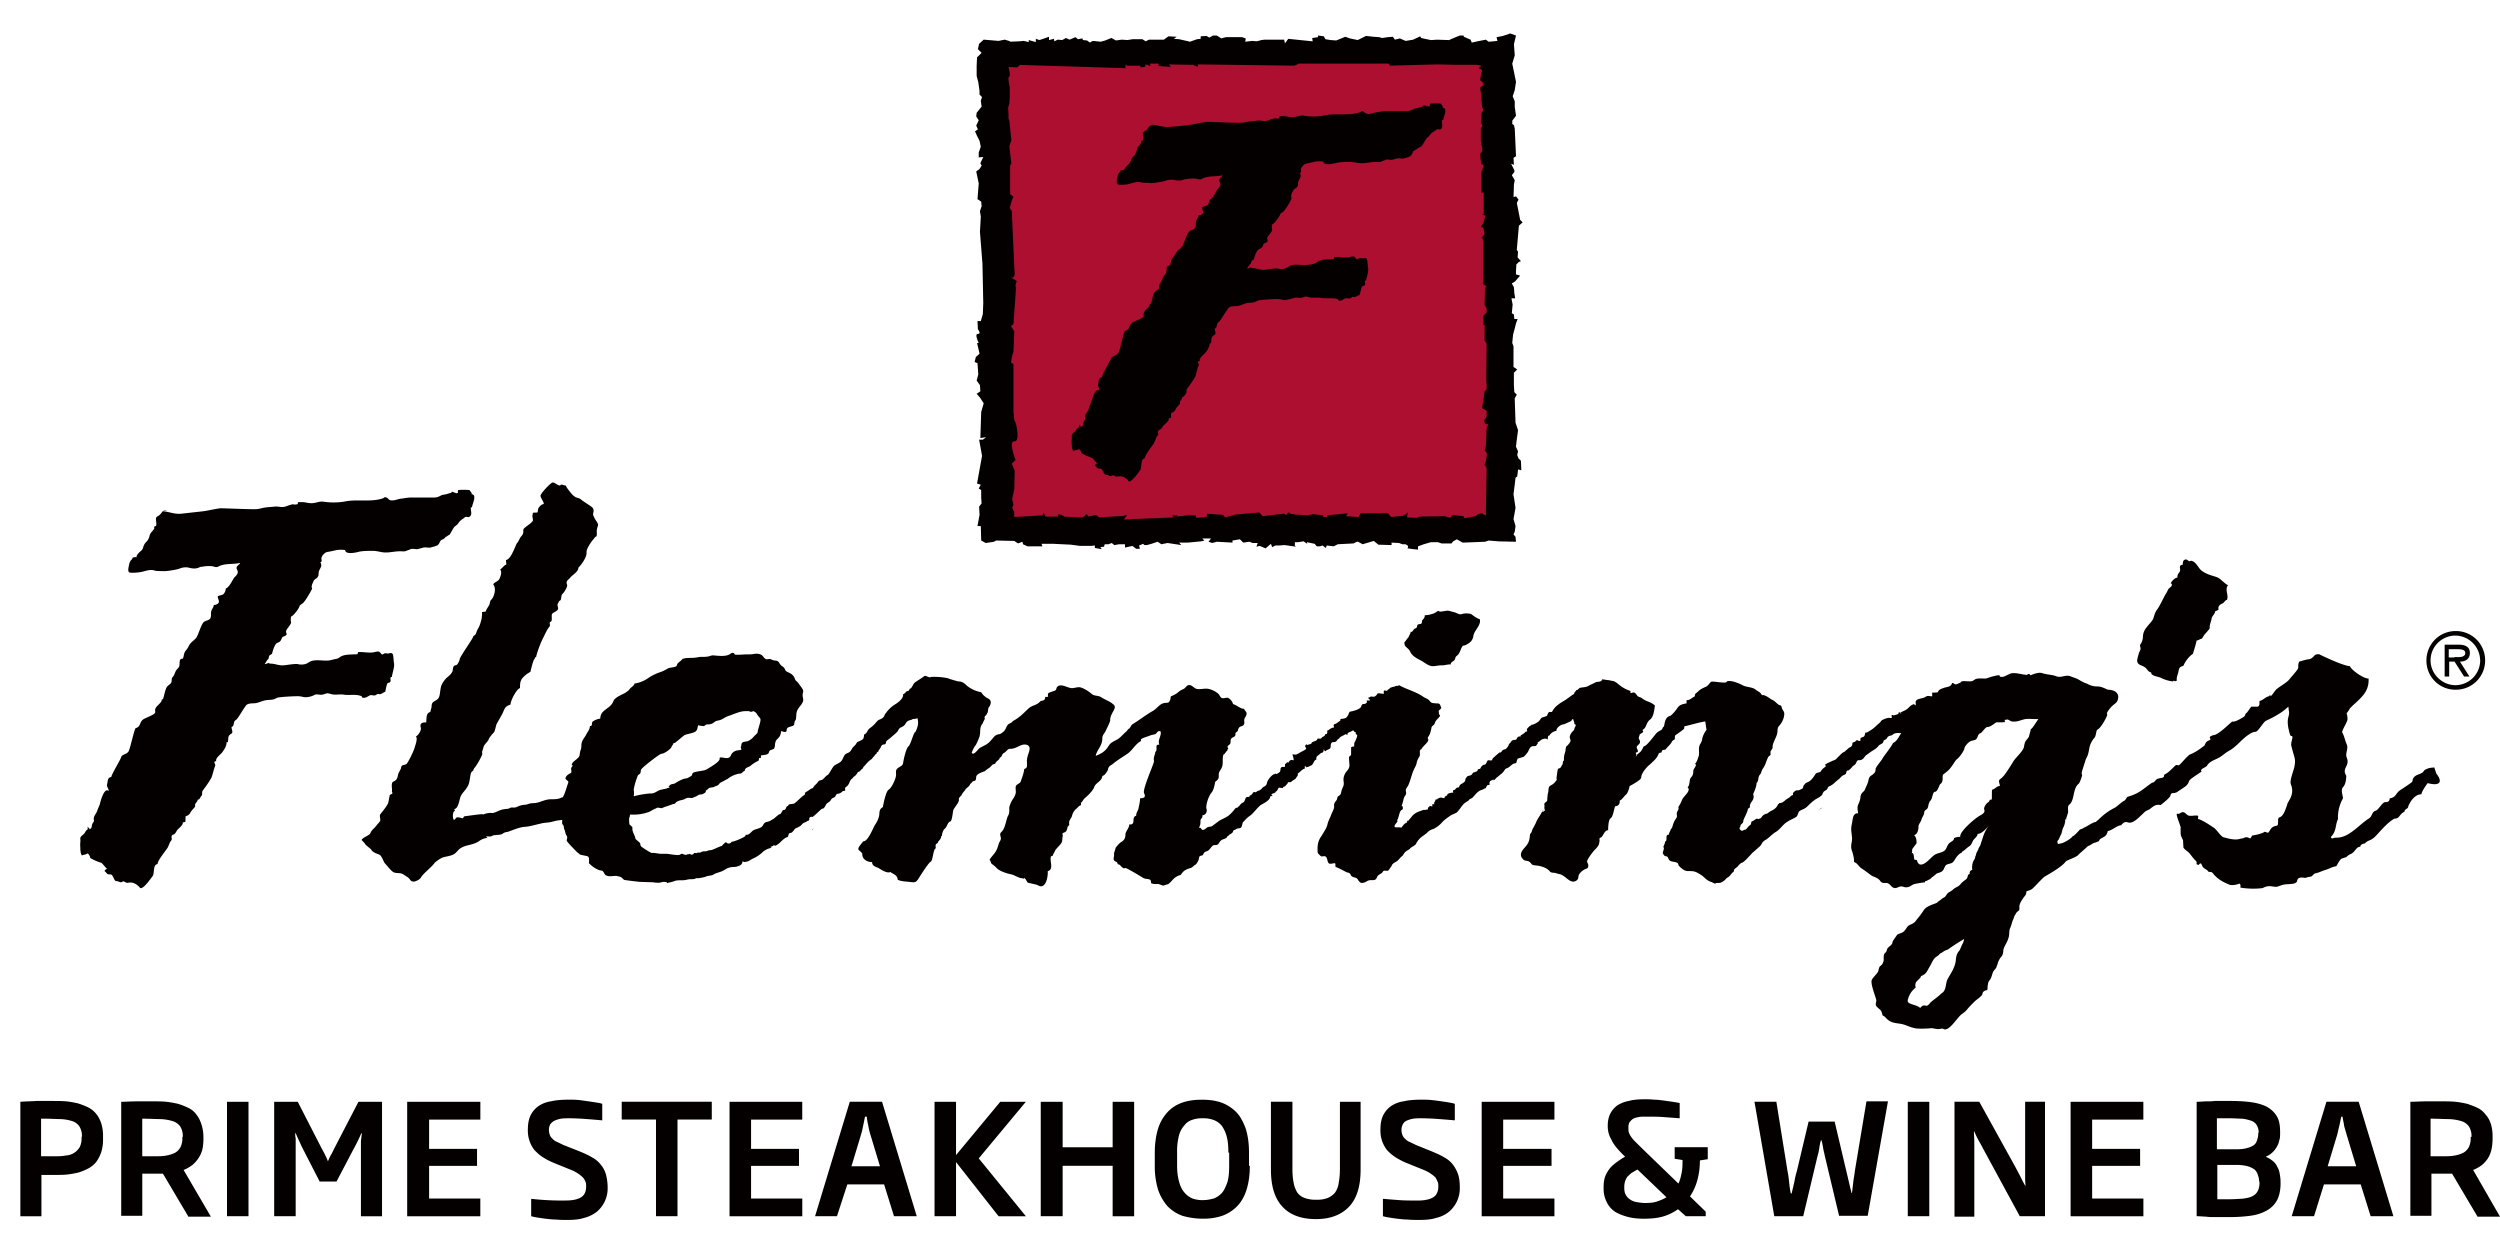
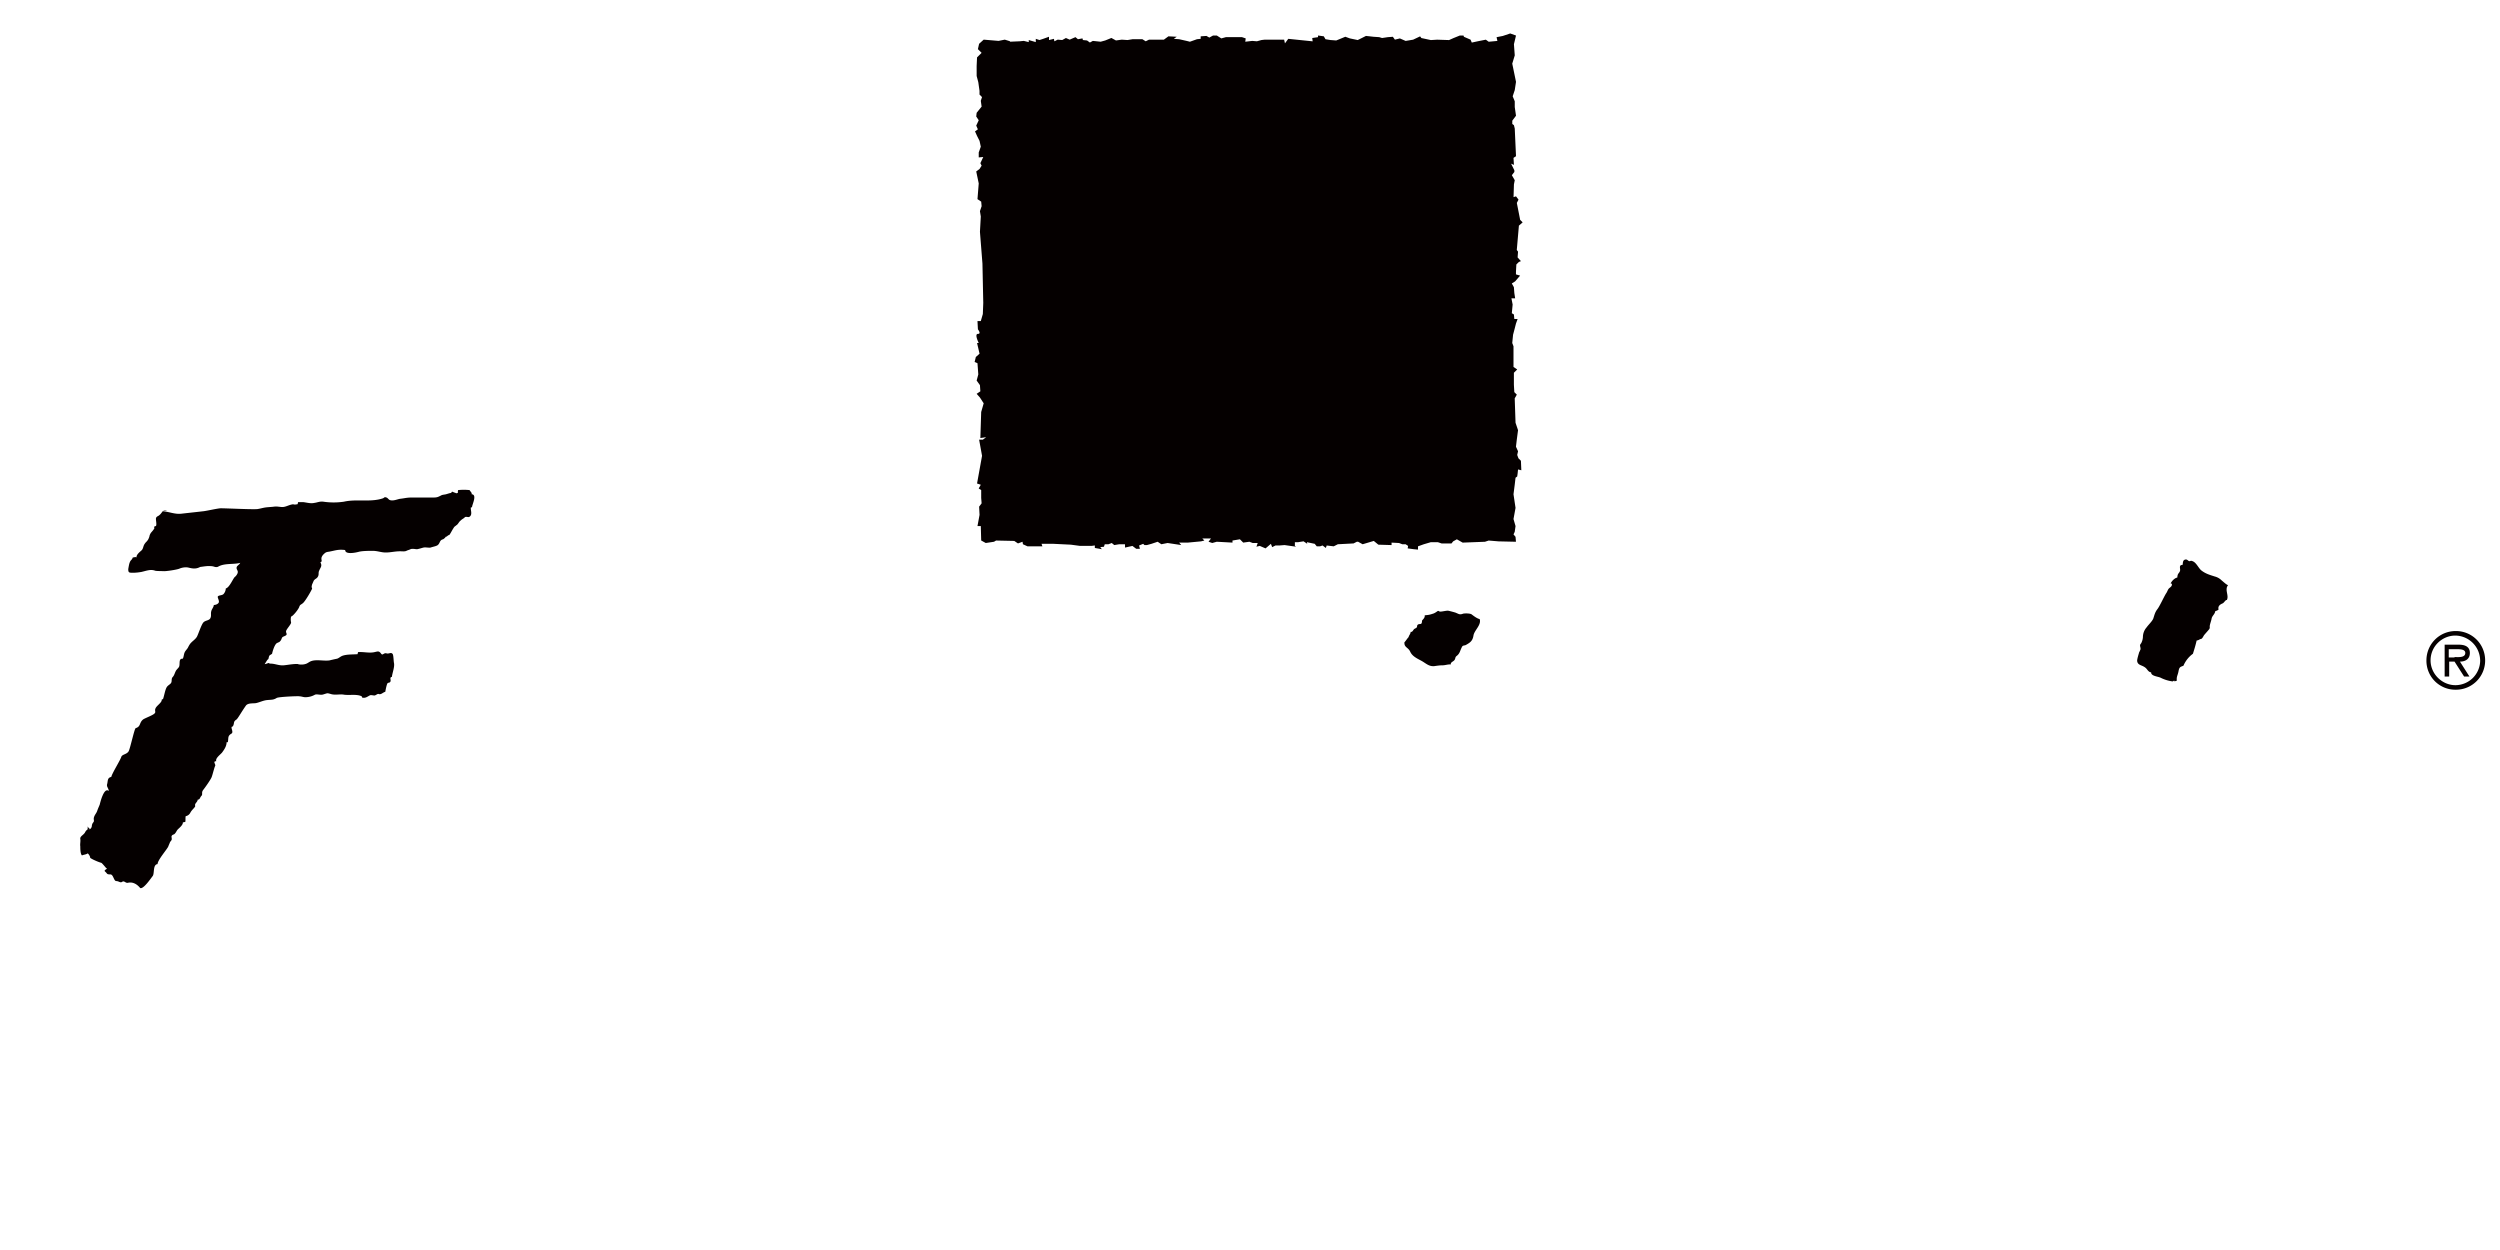
<svg xmlns="http://www.w3.org/2000/svg" width="70" height="35" fill="none">
  <path d="M68.727 18.398c.105 0 .301.023.301-.116 0-.092-.116-.104-.22-.104h-.243v.232h.162v-.012Zm.417.544h-.15l-.267-.417h-.15v.417h-.127v-.891h.393c.162 0 .313.046.313.231 0 .174-.128.243-.278.243l.266.417Zm.3-.451a.704.704 0 0 0-.694-.695c-.37 0-.694.301-.694.695 0 .381.324.694.695.694a.696.696 0 0 0 .694-.694Zm-1.504 0c0-.452.36-.822.822-.822.463 0 .822.37.822.822a.817.817 0 0 1-.822.821.81.81 0 0 1-.822-.822ZM27.96 1.145l.174-.035.15.046-.011.012.277-.012.116-.011.139.034v-.058l.197.058v-.092l.104.034.104-.034.162-.058v.092l.139-.034.011.07.093-.047.127.011.104-.057.105.046.08-.035.082-.035.069.058.127-.023.012.046.116.012.08.058.082-.046.22.023.127-.035.173-.07.128.07.162-.023.162.011.138-.023h.278l.093.058.092-.046h.417l.127-.093.232.012-.081.058.15.011.208.047.093.023.197-.07.104-.011v-.07l.162-.011.08.046.105-.058h.104l.127.081.128-.035h.451l.104.035-.012.093.197-.023.128.011.127-.035.092-.011h.544l.023.104.093-.127.683.07-.012-.093.162-.024V.994l.162.023.046.081.14.023.161.012.058-.023.197-.081.127.046.22.046.116-.057.115-.058.105.011.104.012.162.011.08.024.163-.024L39 1.03l.057.08.14-.034.161.07.209-.035.196-.093.035.047.266.057.174-.011.335.011.128-.057.173-.07h.104l.012.035.185.08.035.082.162-.035.231-.046.081.058.243-.023-.023-.105.174-.034.208-.07.162.058-.058.243.023.313-.07.231.105.51-.035.23-.058.174.058.14v.161l.035.243-.104.139v.093l.046.034.023.093.035.775-.07.046.012.197-.08-.035.092.186v.046l-.07.092.081.14-.023.115-.011.359.069-.023.07.092-.047.093.093.474.07.07-.105.092L42.47 7l.035.046-.012.162.093.104-.058.023-.07.07-.011.208v.07l.116.034-.14.162-.092.058.058.104.012.162.023.15h-.104l.034.174-.023.243.058.035.012.127h.092l-.046.128-.035.138-.046.174-.023.232.035.092v.579l.104.07-.093.092v.335l.012.208.07.07-.059.104.023.683.07.208-.035.266-.023.197.058.127-.023.104.034.093.07.07.011.266-.092-.024-.012.116-.011.081-.047.035-.023.197-.034.266.057.382-.057.312.057.197-.023.162-.034.07.057.069.012.138-.486-.011-.278-.023-.104.034-.625.024-.162-.093-.104.058-.046.058h-.278l-.104-.035h-.197l-.197.058-.162.058v.092l-.115-.011-.174-.023.012-.07-.07-.046h-.092l-.093-.035-.208-.011v.069l-.37-.011-.128-.105-.312.093-.127-.07h-.035l-.093.047-.44.023-.115.058-.197-.023-.023.069-.093-.07-.069.024h-.093l-.057-.07-.22-.046.011.046-.104-.07-.15.024h-.093v.104l.035.023-.324-.046-.15.012h-.105l-.092.046-.035-.093-.15.128-.163-.07-.092.023.035-.104h-.14l-.092-.035-.173.024-.093-.093-.208.035v.058l-.44-.024-.127.035-.104-.035.069-.092h-.243l.058.058-.093.023-.37.035h-.243l.058.069-.382-.058-.174.035-.104-.07-.173.058-.128.035h-.069l-.035-.035-.115.047.023.092h-.104l-.105-.08-.208.046v-.093h-.162l-.139.023-.07-.058-.092.035h-.104l-.023.07-.104.01.046.059-.197-.035v-.07l-.092.012h-.324l-.255-.034-.486-.024h-.335l.023.07h-.417l-.127-.058-.012-.07-.127.047-.104-.07-.51-.011-.057.034-.231.035-.128-.07-.011-.404h-.093l.058-.313-.012-.231.07-.093-.012-.15v-.22l-.07-.046.059-.104-.105-.035.14-.775-.082-.452h.104l.093-.07-.162.024.023-.729.07-.243-.105-.162-.092-.104.104-.07-.012-.173-.092-.128.046-.173-.023-.313-.08-.034.034-.14.104-.092-.07-.3h.047s-.128-.255-.023-.255c.104 0 0-.127 0-.127l-.012-.232h.093l.057-.197.012-.312-.023-1.1-.07-.89.024-.428-.024-.15.047-.14-.012-.127-.104-.07.035-.44-.07-.335.093-.07.058-.092-.035-.07.081-.173-.127.012v-.139l.058-.162-.035-.162-.07-.139-.057-.127.08-.058-.046-.104.07-.15-.07-.105.012-.104.139-.173-.023-.162.034-.105-.07-.07v-.103l-.034-.243-.046-.174V1.85l.011-.243.128-.127-.104-.104.034-.15.128-.116.416.035Z" fill="#050000" />
-   <path d="m41.349 14.406.139-.035.115.07.023-1.343-.057-.092.034-.093.035-.208-.07-.104.035-.093.023-.52.047-.105-.093-.011-.023-.105.07-.104v-.162l-.128-.07.07-.474.057-.058v-.138l-.011-.104.011-1.03-.057-.093v-.382l.011-.046h-.046V8.84l.093-.093v-.104l-.058-.104.011-.451.035-.07-.093-.07.012-.127V6.757l-.035-.116.07-.092-.035-.174-.07-.023.07-.104.058-.209-.104-.034h.057V5.39h-.069v-.555l.07-.208-.07-.035-.035-.278.07-.092-.047-.278v-.347l.047-.07-.047-.104.024-.266.046-.07-.035-.103-.035-.394-.023-.139.104-.07-.034-.08-.07-.058.058-.278-.092-.058.07-.07-.128-.022h-.579l-.52-.012-1.331.035-.035-.058h-2.511l-.127.058-2.708-.035v.07l-.139-.058h-.046l-.625-.012.058.07-.347-.024v-.069h-.232v.07l-.127-.047-.023.07-.128.011V1.84h-.37l-.046-.035v.104l-2.962-.092-.012.023-.058.046-.243-.011s.07.266.023.266c-.058 0 .012.3.012.3v.278l-.012.174-.034.127.011.174v.127l.023.058.058.544-.058.173.058.475-.035.07v.798l.093.07-.046.103-.058.209.058.092.07 1.574.01.173s0 .14-.08.105c-.093-.035.139.104.139.104l-.035.104.011.104-.011.197-.058.798-.07.058.093.15-.023.568-.035.104-.034.196.069.047v1.33l.023.232.046.104s.128.51-.046.498c-.173-.024.035.52.035.52l-.104.104.08.197-.01.51-.059.277.035.174-.035.069.058.139v.127l.787-.046.035-.07.058.105h.335l.023-.07s.243.07.14.07c-.105 0 .543.023.543.023l.104-.093.058.07.197-.047.023.012.08.058.533-.035h.104l.14-.035-.093.128 1.388-.058-.023-.058h.139l-.035.035.313-.035h.231l.023.07.278-.024.023-.092.451.034.047.07.139-.035.161-.046.66-.058.093.104.59-.07.07.035.057-.07.07.036.104.023.382.023.127-.035.3.035v.046h.105v-.046l.579-.058-.047.081.347.023.058-.104h.764l.093.104.335-.035.139-.092-.035.139.266.011.105-.034.647-.012h.035l.162.046.07-.08.3.034.035.058.301-.058.058-.046" fill="#AC0F2F" />
-   <path d="M32.3 3.517c-.128-.023-.14.058-.197.127-.023.023-.058.035-.093.058-.035.035.023.174-.011.231-.081.012-.035.047-.047.07a.825.825 0 0 1-.08.104c-.035.035-.035.081-.047.116-.023.058-.023.07-.058.127-.023.023-.07.07-.08.093-.024.046-.024.08-.059.127-.035.046-.15.127-.15.197-.023-.024-.058 0-.093 0-.023.057-.058.069-.08.127a.48.48 0 0 0-.035.185c0 .093.023.093.127.093.08 0 .15 0 .22-.024.139-.034.243-.08.358-.034.023.011.197 0 .22.011.035.012.347-.034.428-.058a.395.395 0 0 1 .197-.034c.081 0 .208.058.336-.012.092-.011.196-.023.289-.023.035 0 .07.012.116.023.08.012.08-.011.139-.035.162-.069.37-.034.532-.08-.012.046-.07.069-.081.104-.035.057.023.104.023.162 0 .034-.046.092-.07.115-.046.035-.138.29-.23.301a.273.273 0 0 1-.059.15c-.034.035-.127.035-.15.07-.023.035.046.116.023.162-.023.035-.081.058-.127.058 0 .058-.047.104-.07.162-.023.07.012.127-.034.197-.047.057-.116.046-.162.104-.058.058-.15.324-.174.382-.046.08-.127.115-.185.196-.023.035-.023.058-.058.093-.023.023-.035.058-.058.08-.046.07-.023.128-.07.198-.127-.012-.057.162-.115.231-.046.058-.058.058-.081.127-.023.047-.035.093-.07.14-.034.034-.023.092-.034.138-.023.046-.093.07-.127.116-.047.08-.07.231-.093.312-.012 0-.023 0-.035.012.012.08-.139.15-.162.231-.035.07.023.093-.035.14-.046.045-.254.115-.3.15-.105.092-.058.196-.197.23-.035.013-.139.533-.185.614-.058.081-.174.081-.208.162-.035.093-.244.428-.255.521-.104.023-.081.116-.104.185-.023.07.035.104.035.185-.128-.104-.22.324-.243.359-.024.058-.047.104-.058.162-.024.07-.07.104-.093.174-.012.034 0 .069 0 .104-.012.034-.035.046-.046.08-.023.058 0 .058-.035.116-.046.081-.104-.104-.093-.011v.058c0 .034.058-.058.047-.024-.058-.011-.104.047-.128.082-.034.069-.127.104-.127.162.012.069-.011.138 0 .196 0 .058 0 .197.047.232.046-.023.104-.023.162-.047.034.035.057.07.069.105-.035 0 .173.104.29.138.022.012.115.128.127.14.069.01-.081.046-.035.08.058.058.035.081.139.081.07 0 .092.174.162.174s.104.058.162.023c.07-.035.08.046.162.023.115-.023.231.023.312.139.081.023.29-.266.324-.324.046-.07 0-.312.127-.324 0-.116.267-.405.278-.474.012-.035.035-.081.046-.116.012-.023.035-.035.047-.07.011-.034-.012-.069 0-.104.023-.034.058-.034.092-.07.023-.022.047-.08.081-.103.047-.047.14-.116.128-.185.011 0 .046-.012.057 0 0-.047 0-.105.012-.15.046-.013.104-.047.116-.094.046-.092.139-.15.127-.185-.012-.069.07-.092.058-.162.046 0 .046-.023.07-.046 0 .012.046-.07.046-.07.023-.057-.012-.08.034-.138.047-.046.209-.29.232-.347.011-.058.058-.243.08-.278.035-.046-.08-.139.035-.127-.034-.081.105-.174.15-.232a.479.479 0 0 0 .128-.266c.012 0 .023 0 .035-.011.023-.116-.012-.162.104-.232.07-.046-.058-.185.035-.185.046-.093 0-.116.092-.185.035-.023.14-.22.255-.37.058-.082.22-.047.29-.07.092-.023.173-.07.265-.08.105-.013.162 0 .255-.059.046-.035.602-.058.602-.046.069 0 .127.035.196.023.081-.012.15-.035.232-.058.07-.023.15.012.231-.011.104-.035.081-.035.174-.012.115.035.243 0 .358.023.14.023.336-.011.463.035 0 .011.012.023.012.035.093.023.127-.024.197-.058.034-.012.092.011.127 0 .046-.012.046-.035.093-.047.069.035.104-.034.185-.046a1.35 1.35 0 0 1 .058-.231c.023-.035.057-.012.08-.047.035-.034-.034-.127.035-.127.023-.104.081-.266.058-.37-.011-.046-.011-.197-.035-.232-.046-.069-.092 0-.162-.023-.08-.023-.104.07-.139.012-.046-.081-.08-.07-.173-.046-.139.034-.29-.012-.44 0 0 .011-.011.034 0 .057-.127.012-.278 0-.405.047-.046.011-.092.058-.139.08-.057.012-.15.035-.196.035-.162.024-.347-.034-.486.024-.058.023-.093.057-.15.08-.07.024-.197.012-.186 0-.127-.011-.255.024-.382.035-.127.012-.254-.058-.37-.046-.012-.046-.081.012-.127.012.023-.024.069-.128.104-.128.011-.023.011-.07.035-.092.011-.012.057-.035.057-.047.012-.057.07-.243.14-.277.046-.023.057-.023.092-.058.023-.035.023-.07.046-.093.023-.023.093-.034.104-.07.012-.045-.023-.057-.011-.092.011-.058.15-.185.139-.231a.33.33 0 0 1 0-.15c.057-.012.196-.209.22-.267.023-.058.034-.046.08-.08.07-.047.255-.371.243-.394-.023-.046-.011-.07 0-.104 0-.023.035-.07.047-.104.023-.047.058-.047.092-.081.07-.07.023-.128.058-.186.035-.092.093-.115.035-.22-.012 0 .046-.034.035-.034-.012-.07-.012-.093.034-.15.058-.07.081-.07.162-.093.174-.035.243-.07.428-.046 0 .127.29.057.382.034.116-.023.232-.023.359-.023.127 0 .208.035.336.035.138 0 .242-.035.381-.035.058 0 .116.012.162-.011.047-.024.07-.024.116-.047s.127 0 .174 0c.057-.011.115-.034.185-.046.058 0 .127.023.173 0 .058-.012.14-.035.174-.07.07-.057.046-.138.139-.161-.012 0 .07-.047.07-.058.034 0 .057-.035.08-.035s.081-.116.128-.185c.034-.058.034-.058.069-.081s.07-.093.116-.127c.034-.024.058-.035.092-.058.023-.012.023-.035.047-.035.034-.012.069.012.092 0 .093-.046.035-.174.046-.255.012 0 .024 0 .035-.011 0-.07.139-.324-.011-.336.011-.046-.035-.07-.047-.115a1.409 1.409 0 0 0-.312 0c0 .023-.012.057-.012.069-.034.023-.046 0-.08 0-.024 0-.047-.023-.07-.023-.023 0-.023.023-.035.035-.035 0-.093.023-.127.034-.035.012-.104.012-.127.035-.093.035-.116.058-.22.058h-.556c-.115 0-.185.023-.289.035-.081.011-.197.069-.266.034-.035-.011-.058-.046-.081-.058-.07-.023-.046 0-.104.024-.324.104-.683.011-1.019.092a1.788 1.788 0 0 1-.555 0c-.104-.011-.15.023-.243.035-.104.023-.197-.012-.301-.023h-.127c0 .011-.012.034 0 .058-.162.034-.047-.024-.209.023-.057.011-.127.058-.196.058-.07 0-.14-.024-.22-.012-.07.012-.15.012-.22.023-.081.012-.139.035-.231.035-.162.011-.799-.023-.96-.023-.082 0-.36.07-.452.08a9.277 9.277 0 0 1-.59.059c-.185.023-.336-.058-.51-.058M4.678 14.29c-.127-.023-.138.07-.208.127-.034.035-.07.035-.092.07-.035.034.023.185-.012.243-.08.011-.035.046-.046.07a.815.815 0 0 1-.081.103.257.257 0 0 0-.058.128c-.023.057-.023.069-.07.127a.36.36 0 0 0-.08.104c-.024.058-.024.093-.058.139-.047.046-.162.127-.15.208-.024-.023-.07 0-.105 0-.023.07-.058.07-.08.127-.024.047-.036.14-.047.197 0 .104.023.104.139.104.08 0 .162-.011.231-.023.15-.035.255-.08.382-.035.023.012.208.012.231.012.035.012.37-.035.452-.07a.463.463 0 0 1 .22-.034c.08.011.208.07.358-.012.093-.011.209-.034.301-.023.046 0 .081.012.116.023.08.012.08-.011.139-.034.173-.07.393-.035.567-.081-.023.046-.07.069-.093.104-.035.07.035.104.023.162 0 .034-.046.104-.08.127-.047.035-.151.3-.255.324a.244.244 0 0 1-.058.15c-.035.047-.127.035-.162.07-.023.035.046.116.023.174-.023.046-.093.069-.139.069 0 .058-.058.116-.07.173-.022.07.012.14-.034.209-.046.058-.127.046-.185.104-.058.058-.15.347-.185.405-.047.08-.14.127-.197.208-.023.035-.035.058-.058.104-.023.035-.046.058-.07.093-.046.07-.034.139-.069.208-.139-.011-.058.174-.115.243-.047.058-.07.07-.093.127-.023.047-.035.105-.081.15-.035.047-.012.105-.035.151-.023.047-.092.07-.127.128-.046.08-.07.243-.104.335-.012 0-.023 0-.035.012.012.08-.139.162-.173.243-.035.07.023.104-.035.15-.046.046-.266.127-.313.162-.115.093-.058.197-.208.243-.035.012-.15.556-.197.648-.058.093-.185.081-.208.162-.035.104-.255.451-.278.556-.115.023-.092.115-.115.196-.024.081.034.105.046.197-.139-.116-.243.336-.255.382-.023.058-.046.104-.07.174-.022.069-.069.104-.092.185-.011.034 0 .07 0 .104-.011.035-.034.046-.046.08-.023.059 0 .059-.035.117-.046.08-.115-.116-.092-.012 0 .023-.012.058-.012.07 0 .034.058-.07.058-.024-.07-.011-.104.047-.127.093-.047.07-.14.104-.128.173.012.07-.011.14 0 .209 0 .058 0 .208.047.254.046-.023.115-.023.162-.058a.24.24 0 0 1 .07.116c-.047 0 .184.116.312.15.023.012.127.14.138.151.07.012-.092.046-.034.093.07.058.034.08.15.08.081 0 .093.186.162.186.07 0 .116.058.162.023.07-.046.093.046.174.023.115-.023.231.023.335.15.093.035.301-.277.348-.335.057-.07 0-.324.138-.336 0-.115.278-.428.301-.497.012-.035.035-.081.047-.116.011-.023.034-.035.046-.07.011-.034-.012-.08 0-.104.023-.046.07-.034.092-.069.035-.035.047-.081.081-.116.047-.046.15-.127.14-.196.022 0 .046-.012.069-.012.011-.058 0-.104.011-.162a.18.18 0 0 0 .128-.093c.046-.092.15-.162.138-.196-.023-.07.07-.104.07-.174.046 0 .046-.023.07-.046-.012 0 .046-.081.046-.07.023-.057-.012-.08.034-.15.047-.058.22-.3.243-.37.023-.058.07-.255.093-.301.035-.046-.081-.139.035-.139-.035-.081.115-.185.162-.243.069-.093.127-.185.127-.29h.035c.023-.127-.012-.173.104-.242.07-.047-.058-.197.034-.197.058-.104 0-.127.105-.197.034-.023.15-.231.266-.393.07-.081.231-.046.3-.07.093-.023.186-.07.29-.08.116-.012.173 0 .266-.058.046-.035.636-.058.636-.047.07 0 .128.035.209.023a.538.538 0 0 0 .231-.07c.07-.022.162.024.243-.01.116-.035.093-.035.185-.012.128.046.266 0 .382.023.15.023.359-.023.498.046 0 .012.011.023.011.035.093.023.14-.023.209-.058.034-.023.092 0 .139 0 .046-.012.057-.035.104-.046.08.034.115-.035.196-.058.012-.07.035-.185.058-.232.023-.034.058-.011.081-.046.035-.046-.034-.127.046-.139.012-.115.082-.277.058-.393-.011-.046-.011-.197-.034-.243-.047-.07-.104 0-.174-.023-.081-.023-.104.07-.15.011-.058-.08-.081-.07-.185-.046-.151.035-.301-.012-.463 0 0 .012-.012.035-.012.058-.139.011-.3 0-.428.046-.058.023-.104.07-.15.081a6.036 6.036 0 0 0-.209.047c-.162.023-.37-.035-.52.023-.058.023-.105.07-.163.08-.069.024-.196.012-.196 0-.128-.01-.278.024-.405.035-.14.012-.266-.058-.394-.046-.011-.046-.08.012-.139.012.024-.023.07-.128.105-.14.011-.034.011-.069.034-.103.012-.012.058-.035.07-.047.011-.058.07-.266.139-.3.046-.024.069-.024.092-.058.035-.035.035-.081.058-.104.023-.024.093-.035.116-.07.011-.046-.023-.058-.012-.104.012-.058.15-.197.139-.243a.382.382 0 0 1 0-.162c.058-.012.22-.22.231-.278.024-.058.035-.046.093-.092.07-.047.266-.394.266-.417-.023-.046-.011-.07 0-.116.012-.023.035-.08.046-.104.035-.046.058-.046.093-.08.07-.082.023-.128.058-.198.035-.092.092-.127.035-.231-.012 0 .057-.035.034-.046-.011-.081-.011-.093.035-.162.07-.07.081-.081.174-.093.185-.035.254-.07.45-.046 0 .139.313.07.394.046.116-.023.255-.023.382-.023s.232.046.359.046c.139 0 .255-.034.405-.034.058 0 .127.011.174-.012.046-.023.069-.023.115-.046.058-.023.127 0 .185 0 .07-.012.128-.035.185-.047.058-.011.14.012.197 0 .058-.023.15-.034.197-.069.07-.058.046-.139.15-.162 0 0 .07-.046.07-.07.046 0 .058-.046.092-.046.024 0 .081-.127.128-.196.034-.058.046-.047.08-.081.047-.024.07-.093.116-.128.035-.034.058-.046.093-.07.023-.01.023-.034.046-.034.035-.011.07.012.104 0 .104-.058.035-.185.047-.266.011 0 .023 0 .034-.012 0-.069.15-.347-.011-.358.011-.047-.035-.07-.058-.116a1.512 1.512 0 0 0-.324 0c0 .023-.012.058 0 .07-.046.034-.058.011-.093 0-.023 0-.046-.024-.07-.024-.022 0-.022.035-.034.035-.034 0-.092.023-.139.035-.034.011-.104.011-.139.034-.092.047-.115.058-.23.058h-.603c-.127 0-.196.023-.312.035-.081.012-.197.07-.29.035-.034-.012-.057-.058-.092-.07-.07-.023-.046 0-.104.023-.347.116-.73.012-1.088.093a1.941 1.941 0 0 1-.578 0c-.105-.012-.162.023-.255.035-.104.023-.208-.012-.312-.023h-.14c0 .011-.01.034-.01.057-.163.035-.059-.023-.22.024-.07.023-.14.057-.209.057-.07 0-.15-.023-.231-.011-.081.011-.15.011-.243.023-.081.012-.15.035-.232.046-.173.012-.845-.023-1.018-.023-.081 0-.382.07-.475.081-.196.023-.416.046-.624.07-.197.023-.348-.058-.544-.07M40.967 17.183c-.092.035-.115.012-.197-.023-.023-.012-.162-.047-.208-.058-.046-.012-.173.023-.231.023-.047 0-.047-.035-.081-.012-.035.024-.081.058-.127.07-.105.035-.128.035-.232.046.012.058-.035.104-.07.14-.01.034 0 .057-.023.092-.023.023-.069 0-.104.034-.023.023-.011.058-.023.07-.035.034-.035.023-.07.046-.034.023-.045.093-.103.081 0 .058-.047.093-.058.15-.012 0-.104.14-.116.14-.011.15.104.138.162.265.058.128.185.186.313.255.127.07.208.162.358.15.081-.011.15-.023.232-.023.08 0 .162-.034.231-.023 0-.092.104-.07.127-.173.012-.058.035-.058.07-.093.058-.058.07-.127.104-.197.035-.08.046-.058.116-.08.127-.07.196-.116.22-.267.023-.15.231-.3.173-.463-.07-.011-.173-.092-.22-.127-.035-.035-.197-.035-.243-.023ZM60.835 19.08a1.036 1.036 0 0 1-.336-.103c-.069-.035-.277-.047-.266-.15-.092-.013-.104-.094-.173-.14-.093-.07-.209-.058-.22-.185 0-.058.046-.197.058-.243.011-.012.023-.046.034-.07.012-.034-.011-.092-.011-.115.011-.058.023-.035.046-.093a.408.408 0 0 0 .035-.162.416.416 0 0 1 .104-.254c.058-.081.15-.162.185-.243.035-.104.046-.174.116-.266.058-.07.185-.348.243-.44.035-.046.046-.104.08-.139.036-.035.093-.058.082-.127-.012-.012-.023-.012-.035-.012a.352.352 0 0 1 .139-.15c.081-.035.035 0 .058-.081.011-.058.07-.081.07-.15 0-.059-.035-.14.069-.14.011-.057 0-.138.08-.15.047-.011.07.035.105.046.035 0 .046-.023.093 0 .104.035.162.186.242.255.116.093.232.127.382.174a.425.425 0 0 1 .197.115c.046.035.127.116.174.127-.105.128.034.29-.035.417-.035-.011-.081.081-.116.093-.08.034-.139.08-.115.173-.024.023-.058.035-.093.046-.012.093-.093.128-.104.22-.012.058-.035.116-.047.174-.011.058.012.07-.023.116-.046.057-.092.104-.139.162-.023.034-.046.092-.08.104-.058.011-.058.035-.128.046-.035.15-.058.22-.104.37a.797.797 0 0 0-.266.336c-.093.035-.116.035-.139.162-.023.116-.058.139-.046.255-.023.011-.058.023-.081.011l.023-.023" fill="#050000" />
-   <path d="m56.866 20.411-.058.22c-.08.128-.104.081-.139.29-.034.127-.23.289-.3.405a5.07 5.07 0 0 1-.209.324.674.674 0 0 1-.15.162c-.07.046-.023.104-.012.196-.092 0-.127.081-.22.105-.011.069 0 .22-.011.277-.081-.011-.046.046-.093.07-.046.023-.139.139-.115.208.034.093-.07.139-.15.185-.128.081-.556.44-.521.579a.423.423 0 0 0-.174.034c0 .07-.07.093-.116.128-.058.046-.07.092-.104.162-.07.139-.231.104-.347.196-.093.07-.243.266-.37.255-.058 0-.093-.07-.105-.127-.023 0-.046-.012-.069 0 .012-.047-.012-.023-.012-.07 0-.07-.023-.15-.069-.116.035-.034 0-.104.035-.138.034-.047.08-.105.104-.14.011-.022 0-.196-.07-.23.105-.024.128-.163.128-.255 0-.047.07-.128.08-.174.012-.058.059-.116.07-.162.023-.092 0-.08.081-.139.046-.034.035-.115.07-.185.023-.058.011-.023.046-.07.046-.057.046-.23.116-.23.08-.012.115-.197.15-.22.104-.07.035-.232.081-.267.058-.046.139-.104.185-.162.104-.127.15-.231.197-.266.058-.035.208-.243.208-.3.012-.07.116-.174.162-.197.07-.035.15-.024.185-.081.035-.058.035-.128.105-.15.057-.024.138-.186.208-.174.058 0 .15-.07.231-.128h.128c.023 0 .092 0 .08-.011.012.011.012.011.035 0 0-.023 0-.047-.011-.058.058 0 .07-.023.115 0 .047.023.07.046.116.046.139.012.232-.046.359-.07.08-.01.162 0 .243 0h.115c-.08.116-.173.278-.208.278Zm-1.886 5.971c-.046.058-.081.174-.116.232-.08.092-.092.162-.104.3-.035.209-.139.336-.231.51-.047.092-.035.243-.104.335-.024.035-.07.058-.093.081-.035.047-.255.197-.29.243-.127.174-.138-.023-.277.14-.104-.105-.382-.093-.347-.22a.587.587 0 0 1 .22-.348c-.012-.07-.012-.07 0-.127.023-.07.139-.127.15-.197.15-.058.162-.127.243-.266.07-.116.093-.22.208-.29.058-.034.058-.069.116-.092.023-.011.07-.046.093-.058.034-.023.07-.023.104-.046a5.44 5.44 0 0 1 .428-.278c.046-.034-.035.116 0 .081Zm-1.77-6.41c.011 0 .023 0 .011.023 0 0 0-.012-.011-.023Zm-.012 0c-.023.011-.012.011 0 0Zm-2.233 2.684c-.012 0-.024.012-.035.024l.035-.024c-.035.035-.047.035-.047.035.012 0 .012-.011.012-.011.035-.035.058-.047.093-.07a.2.2 0 0 1-.058.046Zm-33.107-.937c.012-.035.058-.035.07-.07.023-.034 0-.08.034-.115.035-.058.51-.428.556-.428.092 0 .3-.162.29-.209-.012 0 .057-.057.034-.069 0-.012.08-.035.08-.046.093-.07.163-.14.244-.197.058-.035.277-.058.324-.116.046-.058.035-.08.058-.162a.793.793 0 0 0 .15.023c.046 0 .046-.046.104-.046.185 0 .162-.07.278-.104.15-.023.162-.07.3-.127.151-.047.348-.15.51-.14.07 0 .046-.01.116.012.046.024.08-.034.115 0 .093.058.024.024.162.186.047.057-.069.3-.069.393 0 .023-.093.104-.104.116a.44.44 0 0 1-.162.127c-.047.023-.139.012-.174.058-.023.035-.011.058-.023.092-.035.07.058.093-.035.105-.08.011-.127.011-.196.069-.058.046-.047.104-.104.139-.082.058-.278-.058-.267.035.012.08-.254.231-.347.289-.08.058-.324.058-.393.104-.035.023-.023.07-.058.093-.046.023-.058.034-.104.057-.046.012-.093.012-.14.035a1.059 1.059 0 0 0-.196.104c-.08.047-.116 0-.185.093-.023.023.046 0 .012.035 0 0-.058.011-.07.023-.058.011-.104.023-.162.035-.104.023-.162.104-.277.104-.128 0-.37.046-.486.08a.5.5 0 0 0 0-.184 1.95 1.95 0 0 1 .115-.394Zm50.36-.058-.058-.173c-.104.011-.15.011-.243.058-.035.011-.058.057-.08.08-.105.07-.186.058-.255.15-.047.059-.012.105-.07.14a6.563 6.563 0 0 1-.29.197c-.161.104-.115.208-.312.242 0 .081-.046.105-.127.105-.08 0-.197.243-.278.243-.104.046-.08.162-.185.22-.3.196-.555.543-.914.532-.08 0-.127.058-.139-.023.162-.162.116-.336.197-.498a1.071 1.071 0 0 1 .139-.579c0-.08-.07-.231 0-.312.08-.081.092-.243.092-.324-.138-.22.116-.266.012-.51-.046-.115.058-.254 0-.37-.046-.104-.07-.242-.127-.335 0-.081.162-.3.15-.382-.011-.254-.08-.035.07-.29.243-.254.543-.416.52-.832-.162 0-.509-.267-.52-.348-.162 0-.706-.254-.868-.335-.162 0-.093.058-.255.139-.08 0-.3.07-.3.07-.047.103-.012.161-.035.196-.035.07-.197.243-.232.29-.07.103-.324.23-.393.312-.047.058-.174.254-.14.127-.092.093.047-.081-.045.046-.081 0-.186.128-.267.128 0 .08.012.162-.07.162h-.161l-.116.162c-.092.069-.011.069-.115.138-.162.093-.232.128-.301.116-.105.081-.394.382-.533.382-.208.07.012.104-.127.15-.093.035-.104.128-.116.14-.15.115-.266.196-.416.254-.128.104-.185.197-.301.3-.012 0-.07-.01-.081-.01-.139.127-.197.207-.336.277.023.104-.115.08-.15.104-.081 0-.104.116-.185.116-.255.173-.347.3-.683.393-.023.012-.058.081-.081.104-.081.035-.197.15-.266.197a1.646 1.646 0 0 0-.44.313h-.011v.011c-.024.023-.058.046-.093.081-.046 0-.15.058-.243.116l-.07.035c-.023.011-.046.023-.057.034-.035.012-.058.023-.07.023-.046.047-.104.116-.173.174-.023.012-.047.023-.058.046-.012 0-.012.012-.012.012-.115.092-.254.173-.382.173 0-.023-.011-.034-.011-.058 0-.034.035-.057.046-.08a.925.925 0 0 1 .046-.105c.035-.046.035-.139.07-.208a.49.49 0 0 0 .058-.231c0-.047.034.046.023 0 0-.035.058-.186.058-.209 0-.08-.023-.162.034-.208.15-.116.093-.451.255-.578.046-.035.104-.244.104-.244-.023-.057-.012-.069 0-.127l.081-.254c.046-.162.07-.093.116-.36a.61.61 0 0 1 .15-.312c.046-.069.035-.15.07-.22.092-.023.254-.323.277-.393.024-.07-.023-.046.012-.104a.868.868 0 0 1 .127-.162c.07-.07.127-.081.162-.174.07-.22-.127-.289-.277-.289-.105-.046-.186-.092-.301-.092a.538.538 0 0 1-.267-.07c-.08-.035-.08-.023-.22-.104-.092-.058-.127-.058-.242-.104-.162-.07-.267.058-.428-.012-.081-.035-.29-.046-.37-.08-.105-.036-.244.022-.336.057-.012.012 0-.035-.058-.035-.023 0-.035.035-.07.023-.115-.011-.266-.057-.381-.046-.093.012-.174.081-.267.104h-.057c-.047-.011-.012-.046-.058-.046-.07 0-.22.046-.36.093-.069 0-.219-.012-.277.011-.035.012-.07.047-.104.058-.046.023-.255-.011-.3.012l-.035.034c-.024.012-.058.024-.081.035-.035.012-.047.023-.082 0-.023-.011-.046-.035-.069-.023-.023.104-.127.104-.208.127-.058.023-.174.047-.185.128-.047.011-.105.011-.162.011v.104c-.058 0-.128-.023-.162 0a.34.34 0 0 1-.15.058c-.036.012-.117.023-.14.07-.023.023 0 .08-.011.127-.012 0-.035-.035-.047-.035-.023 0-.057.023-.08.035-.047.035-.07.07-.116.104-.058.046-.128.058-.185.104-.012-.011-.035-.023-.047-.011 0 .057-.058.057-.092.069-.023 0-.023.012-.047.012-.023 0-.034-.024-.057 0-.012.011.011.046 0 .069-.012.012-.058 0-.081 0a.51.51 0 0 0-.174.058c-.035.011-.046.046-.07.07-.034.034-.069.057-.104.092a.883.883 0 0 1-.196.15c-.035.023-.07.047-.116.047 0 .023-.012.069-.023.092-.023.035-.081.035-.104.058-.023.035.023.07-.035.081-.035 0-.046-.035-.093-.012-.011.012-.023.035-.034.035l-.035.012c-.058.023-.023.046-.046.092-.023.047-.047.035-.105.081-.046.047-.115.093-.08.081-.035.012 0 0-.024.012l-.023.011c-.058.024-.139.128-.185.162-.011.012-.023.035-.046.047a.562.562 0 0 1-.081.034c-.046.024-.104.047-.15.07-.024.012-.024.023-.047.023s.023.07-.012.081a.402.402 0 0 0-.104.093c-.034.092-.127.034-.173.115a.756.756 0 0 1-.15.185c-.024.012-.035.024-.07.035.011-.011.011-.011 0 0-.012.012-.035.012-.046.023-.012.012-.035.035-.047.058-.034.023-.011.07-.046.093-.023.011-.058.035-.093.046-.034.012-.057 0-.092.012a.308.308 0 0 0-.07.058c-.023.034 0 .034-.011.069-.046 0-.07.046-.104.07-.035.023-.081.046-.116.08a.493.493 0 0 1-.08.058c-.024 0-.036.023-.07.012-.024 0-.012.034-.047.034-.034.105-.115.15-.208.197a.349.349 0 0 0-.08.058c-.024.012-.047.012-.07.023-.023.012-.047.023-.07.046-.023.024-.035.047-.046.058a.087.087 0 0 1-.046.023c-.012 0-.012.012-.024.012-.011 0-.034-.012-.046-.012-.046.012-.08.058-.127.07-.058.023-.012.08-.07.116-.034.011-.104.127-.138.127-.035-.012-.035.023-.07.023h-.035c0-.011-.023-.011-.023-.023-.011 0-.011-.012-.023-.035-.011-.034.023-.023.023-.07 0-.057.081-.069.081-.138 0-.058.128-.255.128-.347.011 0 .046-.035.058-.035-.024-.162.15-.185.092-.37-.012 0 .093-.185.093-.313.07-.07.034-.173.092-.231.047-.058.035-.081.07-.15.023-.035.046-.07.07-.116.034-.07.08-.243.126-.266.058-.024.024-.047.035-.116 0-.035.058-.07.058-.127-.012-.105.104-.267.127-.382.023-.104-.011-.15.07-.232a.577.577 0 0 0 .115-.22c.012-.057.023-.115 0-.162-.011-.023-.034-.057-.046-.08-.011-.024-.011-.058-.035-.093-.08 0-.15-.116-.231-.15-.07-.035-.15-.105-.22-.128-.093-.035-.058.023-.104-.046-.035-.058-.116-.081-.162-.127-.104-.07-.255-.058-.359-.116-.104-.058-.335-.15-.44-.104.012.08-.393-.023-.44.011-.034.023-.08.104-.127.128-.069.034-.161.069-.22.127-.023.023-.069.058-.092.08-.023.036 0 .07-.035.082-.07.035-.127.104-.208.092 0 .024-.011.058 0 .093-.3.046-.197.127-.451.347-.162.035-.162.208-.185.301-.047.023-.035.07-.07.093-.035.023-.092.046-.127.08-.046.035-.278.382-.37.382-.093.197-.105.15-.209.255.058-.046-.034.07-.011.023.034-.058 0-.035 0-.104.115-.012.023-.093.023-.15.011-.058.092-.081.092-.14.012-.046-.034-.08-.034-.115s.023-.058.023-.093c0-.011.08-.057.092-.069.035-.058-.046-.046.012-.081.058-.035.07-.093.104-.162a.284.284 0 0 1 .104-.127c.081-.081.104-.266.116-.382-.15-.127-.208-.081-.37-.208-.035-.024-.081-.024-.116-.058-.023-.023-.046-.07-.07-.081-.069-.058-.138.07-.127-.058a.987.987 0 0 1-.289-.15c-.058-.047-.081-.07-.139-.105-.058-.034-.104-.023-.162-.046 0 .012-.011 0 0 0-.058 0-.15-.023-.208-.023 0 .08-.127.058-.174.08-.08.047-.139.059-.208.105-.07.035-.139.035-.208.046-.07.012-.058.058-.128.07-.011.034-.08.08-.057.104-.07.035-.116.08-.186.127-.092.07-.196.116-.277.185a.526.526 0 0 0-.15.174c-.024.046-.07 0-.105.035-.023.023-.035.069-.046.092a.558.558 0 0 1-.128.046c-.057.024-.069.093-.127.128a.468.468 0 0 1-.104.058c-.035.023-.046.011-.08.023 0 .023-.059.034-.07.058l-.035.034c-.035.047-.012.047-.012.093-.046 0-.057.023-.08.046l-.035.023c-.012.012-.035.023-.058.035-.047.012.023 0-.012.035-.035 0-.058 0-.08.023-.024.023-.024.046-.035.058-.024.023-.058.011-.093.023-.058.011-.07.092-.116.104 0 .046-.07.139-.104.15-.035.012-.058.012-.08.035-.013.012-.024.035-.036.046-.011.012-.034.012-.046.012-.023.012-.035.035-.058.046-.035.035-.08.07-.115.104-.024.012-.024.058-.047.07-.023.011-.08-.012-.104 0-.023.011-.035.07-.058.093-.023.034-.035.023-.07.034a.2.2 0 0 0-.069.07c-.011.011 0 .023-.023.034-.011.012-.035.012-.046.012-.046.035 0 .046-.058.07-.023 0-.046.023-.07.023-.034 0-.034.046-.057.057-.012.035-.127.035-.14.07-.01.023-.022.023-.034.046-.011.035 0 .046-.023.081-.011.023-.046.035-.07.058-.023.012-.046.023-.057.035a.196.196 0 0 0-.035.069c-.023.012-.046 0-.07.023-.034.023-.046.07-.092.058-.011.035 0 .035 0 .07a.32.32 0 0 0-.15.034c-.012 0-.012.023-.012.035-.011.011-.023.011-.035.023-.023.012-.046.023-.046.058-.035.011-.07-.012-.104-.012-.023 0-.07.023-.093.035 0 .035-.058 0-.058.035 0 .034-.023.046-.034.07v.045c0 .012-.035-.011-.046 0-.012.024 0 .058-.012.07-.023-.023-.081-.035-.081.012-.07 0 0 .092-.081.069 0-.012-.035.023-.035.012-.035-.012-.08.011-.116.023a.707.707 0 0 0-.138.058.412.412 0 0 0-.128.115c-.023.035-.08.081-.092.127v-.046c-.012.035-.035.035-.035.07v.011c-.023 0-.046 0-.046.023-.035 0-.093.105-.116.116 0-.023-.185 0-.174-.023-.057-.035.128-.174.058-.174.058-.104.058-.208.104-.277.035-.047.07-.012.058-.104 0-.058-.046.011-.023-.058.035-.093.035-.15.07-.232.023-.035.058-.07.046-.127-.023-.093.012-.104.058-.185.08-.174.104-.359.197-.521.034-.07.034-.07.046-.139a.598.598 0 0 1 .07-.15c.045-.07-.024-.185.057-.209.07-.127.255-.22.174-.312.046-.081.069-.104.092-.208.023-.07 0-.104.07-.15.057-.047.034-.093.092-.151.035-.046.139-.116.07-.15l-.012-.082c-.011-.046.081-.069.07-.115-.047-.104-.024-.116-.163-.116-.092-.012-.104 0-.162-.07-.046-.057-.104-.069-.162-.104-.231-.162-.44-.196-.694-.335-.011.011-.023.011-.035.023-.023-.012-.034 0-.057 0-.035.012-.035.023-.07.023-.058.012-.023.012-.08.023 0 .012-.07.058-.082.07-.011.034-.046.011-.07.011-.022 0-.022-.011-.034.023v.07c-.046 0-.127-.023-.174-.012-.011.035-.069.093-.104.093-.034 0-.07-.012-.092 0-.023 0-.035.035-.07.023.012.035.047.046.058.081h-.092v.07c-.035 0-.024.023-.047.023-.023.011-.046 0-.07.011-.034.023-.034.058-.057.093-.058.058-.15.08-.231.104-.047.011-.07 0-.093.046-.012.035-.023.07-.046.093-.023.046-.058.058-.116.07-.035.01-.093-.012-.081.057-.046.023-.104.081-.15.093-.058.011-.035.057-.024.092-.011 0-.023.012-.046.012-.023.011-.035.011-.046.023-.035.011-.07.058-.104.058 0 .023.011.046 0 .07-.012.034-.023.022-.058.034 0 .058-.058.058-.081.08-.012.012-.023.036-.035.036-.023.011-.07 0-.092 0-.024.08-.093.069-.15.104-.013 0-.013.023-.024.034a.088.088 0 0 1-.058.024c-.035.011-.058.034-.08 0a.064.064 0 0 0-.036.057c0 .035.035.035.023.07-.011.023-.08.058-.104.07-.046.022-.08.046-.127.069-.023.011-.035.023-.07.023-.023 0-.057-.012-.08 0 .011.035.034.104.034.139 0 .046-.034 0-.069.011-.058.023-.058.047-.093.093v-.035c-.023 0-.058.058-.08.058v.058c0 .046-.07 0-.105.035-.035.034-.011.069-.035.115-.023.035-.057.047-.092.07-.012.011-.023-.023-.035-.012a.122.122 0 0 1-.058.023.51.51 0 0 0-.173.209c-.012.046-.012.08-.058.115-.035.024-.07.035-.093.07-.023.023-.046.046-.08.058-.035.011-.047.011-.082.046-.023.012-.046-.023-.07 0-.022.023-.045.058-.068.08-.012 0-.024.012-.035.012-.012.012-.012.035-.012.035-.023.012-.058 0-.08.012-.036.011-.047.115-.082.139-.035.023-.07.034-.092.069-.023.035-.058.058-.093.093-.035-.023-.07.046-.093.069a.927.927 0 0 1-.15.15c-.093.07-.22.105-.3.174l-.14.104c-.034.035-.104.023-.15.047-.035.023-.081.08-.139.069-.023-.012-.035-.046-.058-.058h-.035c.012-.035.035-.07.035-.093.012-.057 0-.092.012-.138.023-.047.058-.035.046-.116.116-.012.139-.127.116-.185-.023-.07.035-.324.15-.463.047-.058.081-.197.093-.29.185-.127.035-.173.15-.335.104-.15.035-.255.081-.428.046-.012.07-.093.104-.104.012-.023.012-.047.035-.07-.08-.092.081-.08.058-.185.023 0-.012-.058.012-.058 0-.058.092-.07.115-.104.035-.058-.011-.07.035-.104.07-.046.035-.058.07-.116.034-.058.092-.046.127-.08.057-.047.011-.116.034-.186.023-.046.07-.104.058-.162-.011-.046-.058-.07-.07-.116-.069.012-.173-.069-.242-.104-.104-.046-.047-.011-.093-.092a.298.298 0 0 0-.104-.104c-.058-.024-.127.023-.185 0-.046-.024-.058-.081-.093-.116a.632.632 0 0 0-.277-.139c-.105-.023-.232.023-.336 0-.093-.035-.139-.127-.231-.104-.047.011-.081.08-.128.104-.046.023-.08.035-.127.07a.686.686 0 0 1-.231.138c-.023.07 0 .07-.035.128-.035.069-.07.046-.127.057-.15.012-.22.15-.336.22-.208.116-.359.243-.567.37-.058.035-.07.105-.104.128-.035.011-.058.07-.093.092-.08.07-.162.174-.254.22-.128.07-.174.081-.243.197-.093.139-.197.197-.347.255.034-.174.185-.278.185-.486 0-.105.058-.128.104-.232.035-.08.092-.185.116-.266-.012-.22.231-.359.08-.463-.069-.07-.254-.139-.335-.197-.104-.057-.185-.023-.266-.092a.958.958 0 0 0-.255-.162c-.104-.046-.162-.012-.266 0-.127.023-.324-.15-.44-.035-.023.023-.023.07-.046.093-.023.023-.08.034-.116.046-.092.035-.115.035-.092.139-.023 0-.058.011-.081 0-.012.15-.093.08-.15.139-.093.104-.209.092-.313.185-.104.092-.197.197-.3.266a.777.777 0 0 1-.128.081c-.023.012-.035.035-.046.046-.024.012-.093.047-.116.07-.058.08-.046.139-.139.208-.104.081-.081.035-.162.07-.07.023-.104.092-.162.15-.093.116-.174.139-.3.208-.07.035-.175.232-.244.15a.702.702 0 0 1 .104-.208c.046-.07.07-.139.104-.22.058-.15-.011-.277.104-.405 0-.034.082-.138.047-.15-.012-.046.07-.081.07-.127.034-.012.022-.128.046-.162.034-.047.08-.116.046-.197-.023-.046-.104-.07-.14-.104a.414.414 0 0 1-.115-.127.864.864 0 0 1-.324-.128c-.104-.058-.127-.127-.231-.162 0-.011-.128-.011-.128-.023-.08-.023-.173-.046-.254-.08a1.98 1.98 0 0 0-.463-.036c-.07.047-.15-.069-.208-.011-.058.046-.197.127-.255.173-.035.024-.08.15-.116.162-.046.012-.023.058-.069.07-.104.023-.023.035-.139.092.012.116-.115.209-.197.267a.892.892 0 0 0-.289.266c-.058.046 0 .115-.196.185-.07.046-.093.116-.232.22-.116.08-.058.127-.185.196.012.012 0 .058-.012.105l-.034.034c-.035.023-.105.047-.14.07-.022.023-.034.058-.057.08l-.058.059c-.035.034-.046.092-.093.127-.034.035-.069.035-.104.058-.08.046-.08.173-.162.231-.046.035-.127.07-.173.104-.035.024-.14.232-.174.255-.092.046-.104.127-.197.15-.08.012-.069.047-.127.105-.035.034-.08.069-.092.115-.07.012-.116.07-.186.104-.08.047 0 .058-.08.104-.058.035-.197.186-.255.22-.058.035-.174 0-.174.07-.08.011-.046.116-.127.116-.046 0-.058.104-.104.115-.07.023-.139.116-.208.15-.047.024-.07.047-.116.058-.023.012-.058.012-.081.024-.058.023-.07.115-.128.139-.057.034-.127.046-.185.069-.069.023-.127.139-.208.139-.08 0 0 0-.058.046-.035.035-.3.15-.37.15-.012.035-.07.058-.104.047-.012 0-.047-.035-.058-.035a.574.574 0 0 0-.093.081s-.011.023-.023.023c-.011.012-.023 0-.035.012a2.283 2.283 0 0 0-.162.07c-.034.01-.069.034-.104.034-.023.012-.046 0-.07.012-.034.011-.045.023-.092.023-.034 0-.058 0-.092.011-.023.012-.035.023-.058.023-.035.012-.012 0-.046 0-.058.012-.023.024-.081.012-.047-.012-.035.046-.093.046-.058.012-.035-.046-.08-.011-.012.011-.024-.012-.036 0-.011.011-.011 0-.034.011-.023.023-.012.012-.047 0-.034 0-.058-.023-.08-.023-.035 0-.059.035-.105.035-.104 0-.22-.023-.324-.035h-.173c-.047 0-.197-.035-.232-.023-.035.012-.29-.162-.312-.185a.124.124 0 0 1-.023-.07c0-.046-.14-.115-.14-.162 0-.058-.092-.173-.08-.277.011-.047-.081-.081-.093-.128.023 0-.011-.07 0-.08.012-.012-.011-.047 0-.059.012-.023 0-.023.012-.046.023-.035-.012-.07.046-.07.15.012.313-.01.451-.057.058-.012.105-.046.15-.07.035-.023.082-.034.116-.057.035-.023.14.023.162 0 .024-.023.244-.081.278-.105.012 0 .047-.011.058-.011.023-.012.035-.035.046-.046.07-.047.116-.047.197-.07.035-.011.07-.035.104-.046.047-.012.093 0 .128 0 .034 0 .069-.023.104-.035.046-.011.07-.046.115-.058.047-.011.07 0 .104-.023a.242.242 0 0 0 .07-.046c.011-.012 0-.035.011-.046.024-.023.058-.035.07-.058.035-.035.116-.023.162-.046.035-.024.07-.024.104-.047.023-.011.035-.046.07-.07.069-.034.127-.069.196-.103.035-.024.047-.035.081-.058.047-.023.104-.058.162-.07a.343.343 0 0 1 .116-.023c.046 0 .081-.07.127-.08 0-.093.104-.093.162-.14a.878.878 0 0 1 .22-.139c.012-.023.012-.057.023-.08h.046v-.07c.07-.012.151-.012.197-.046.035-.023.023-.07.058-.093.023-.023.093-.023.116-.058a.276.276 0 0 0 .023-.104c0-.035.012-.07.023-.104.023-.046.081-.081.104-.127.035-.047.035-.104.047-.15.034.01.092.034.127.022.046-.034.011-.046.035-.092.046-.07.162-.046.196-.104.012-.023.012-.081.023-.104.024-.035.035-.047.035-.093.012-.093 0-.15.046-.231.035-.07.093-.116.128-.186.058-.092 0-.15.011-.243 0-.034.023-.069.012-.104 0-.034-.023-.046-.035-.07-.023-.045-.035-.045-.058-.08s-.046-.07-.07-.093c-.022-.023-.034-.023-.057-.058-.012-.023-.012-.046-.035-.08a.254.254 0 0 0-.115-.105c-.035-.023-.081-.035-.105-.058-.034-.023-.034-.08-.069-.104-.035-.035-.058-.035-.093-.08-.023-.024-.034-.059-.057-.082-.047-.034-.07-.023-.128-.034-.034-.012-.058-.024-.092-.035-.035-.012-.081.011-.128 0-.069-.035-.08-.116-.173-.139-.07-.023-.127-.012-.197 0-.092.011-.185 0-.278.011-.046 0-.162.012-.22 0-.011-.011-.023-.046-.046-.046-.058-.011-.08.035-.115.046-.116.058-.301.035-.429.024-.07-.012-.127.034-.196.034-.07.012-.15 0-.22.012s-.128.023-.209.023c-.069 0-.161 0-.23.023-.024 0-.036.023-.047.035-.023.023-.047.046-.07.058l-.046.046c-.012.023-.012.058-.035.07-.034.034-.162.034-.22.057-.08.047-.127.07-.208.104-.15.047-.277.116-.393.197a.898.898 0 0 1-.347.128c-.012.069-.104.104-.14.162-.034.046-.08.069-.127.104-.092.046-.231.104-.3.185-.035.046-.035.092-.081.139-.047.058-.104.092-.162.139-.104.08-.14.127-.15.254a.462.462 0 0 0-.21.081c-.045.046.012.127-.08.127 0 .105-.07.162-.104.243-.047.081-.116.162-.128.243-.011.07 0 .116-.023.174-.023.058-.023.104-.034.162-.024.104-.22.162-.22.278h.034c-.011.023-.034.046-.046.07-.011.034.012.08 0 .127v.011c-.07.035-.139.07-.162.15-.011.035.093.081.081.116l-.035.104c-.023.07-.069.232-.115.301 0 0 0 .012.011.012a.214.214 0 0 0-.08.023c-.082.035-.163.035-.267.035-.162 0-.278.08-.428.104-.081.011-.139 0-.22.034-.07.024-.127.012-.197.035-.057.012-.104.047-.162.058h-.104c-.023 0-.07.035-.092.035-.081.011-.15.011-.232.046-.208.093-.185.07-.266.07a.544.544 0 0 0-.197.046c.024-.035-.462.046-.509.046-.046 0-.046.07-.08.058-.047-.012-.105-.035-.151-.023-.035.011-.081.139-.104.011-.012-.07 0-.115.011-.162l.046-.046-.011-.011-.012-.012v-.012c.128-.023.14-.289.185-.37.058-.116.174-.197.22-.335.035-.105.035-.232.07-.325l.058-.057c.011-.023.011-.047.034-.07.047-.046.174-.266.209-.359.023-.046-.012-.069.011-.115.012-.035.023-.081.035-.116.023-.081.127-.139.15-.231a1.14 1.14 0 0 1 .14-.174c.034-.058.045-.15.069-.22.034-.07.092-.162.127-.231.104-.162.07-.266.266-.324 0-.116.174-.44.266-.463 0-.093 0-.185.058-.266a.712.712 0 0 1 .232-.186c.023-.08.08-.358.127-.37v-.034c.011 0 .023-.012.035-.012.011-.104.138-.417.15-.44.023-.046.162-.347.208-.393.07-.07-.023-.128.058-.162.046-.023 0-.185.035-.22.046-.046.127-.058.162-.127.011-.047-.023-.093-.012-.14.012-.034.035-.057.047-.092.08-.011.034-.15.092-.197.035-.023.15-.208.127-.254-.046-.116.035-.127.105-.22.057-.058.22-.162.208-.254.092-.093.243-.301.231-.429-.011-.104.15-.324.174-.347.035-.034.058-.092.104-.104.023-.07 0-.116.012-.185 0-.046.034-.104.034-.15-.046-.116-.058-.082-.115-.209-.07-.127.034-.127-.035-.254-.023-.035-.29-.197-.324-.232-.046-.046-.127-.046-.174-.08-.058-.036-.104-.093-.15-.151-.035-.047-.093-.116-.104-.162-.058 0-.14-.058-.162 0-.104-.012-.174-.128-.243-.07-.093.07-.255.243-.301.336-.035.058.139.243.07.255-.059.011-.093.057-.128.104-.023.023-.012.092-.035.127-.046.011-.092 0-.127.011 0 .047-.012.058-.012.093 0 .035.024.093.012.127-.035.081-.266.197-.266.255 0 .104 0 .116-.07.197-.034.046-.069.138-.104.173-.034.023-.162.463-.312.475 0 .046.011.092.011.127-.069.023-.115.104-.173.139.058.07.011.197-.023.266-.035.07-.128.08-.174.15.093.104.035.313-.023.394-.023.035-.046.046-.058.08-.011.024-.011.059-.023.093-.035.07-.081.116-.104.197-.035 0-.07.012-.104.012a.735.735 0 0 1-.035.277.713.713 0 0 1-.081.197c-.023.035-.046.116-.058.139-.023.046-.07.046-.08.093-.024.069-.36.543-.371.613 0 .035-.035.092-.046.116-.047.08-.07.034-.116.08-.035.035-.023.116-.046.162a.479.479 0 0 1-.128.14.678.678 0 0 0-.173.23c-.035.093-.035.21-.058.302-.035.127-.127.115-.197.196-.023.035-.023.105-.023.116-.012.046-.023.081-.035.139-.127.023-.104.197-.115.29-.047 0-.105 0-.14.034-.046.058 0 .104-.01.162-.013.07-.082.174-.14.197.058.058-.011.231-.034.312-.035.127-.197.44-.232.463-.104.046-.139.012-.15.116-.012.035-.047.092-.07.139-.023.069-.023.15-.08.196-.047.047-.093.023-.105.105-.012.069.012.15 0 .208 0 .023.023.035.012.058-.012.023-.058.023-.07.046-.011.023-.034.185-.046.22-.023.07-.162.243-.208.3-.047.047-.012.116-.012.186-.011.046-.07.092-.104.139-.046.07-.15.139-.174.22-.011.057-.254.138-.243.196 0 0 .093.093.093.104.011.035.15.128.174.162.046.093.22.128.22.14.069.01.127.207.161.242.058.058.185.232.255.255.092.035.173 0 .266.058.046.034.116.07.15.104.047.046.047.092.128.092 0 .023.162-.034.208-.104.058-.116.324-.312.394-.428.08-.058.162-.127.254-.15.093-.023.197-.035.278-.081.08-.047.116-.128.197-.174.15-.093.335-.08.497-.185a.482.482 0 0 1 .208-.093c.104 0-.069-.046.035-.046.07 0 .093.012.15-.023.035-.023.22-.012.267-.046.034-.023.057-.047.15-.058.058-.012.301-.127.463-.14.162-.01.3-.057.463-.092.08-.023.15-.023.231-.034.093-.012.174-.047.278-.058.035 0 .07-.012.093-.012v.07c-.012.057.046.07.046.127 0 .058.023.07.035.127.011.035.011.07.034.104a.088.088 0 0 1 .023.047c.012.034-.011.07-.011.104 0 .034.266.3.29.324.022.023.057.035.069.058.011.023.231.046.243.07.011.022.023.034.023.045v.07c.011.046-.023.058.011.08.07.07.15.128.232.163a.164.164 0 0 0 .07.023c.022.012.046 0 .069.023.046.035.034.081.092.116.104.058.22 0 .324.023.035.012.07.012.104.035.035.023.058.058.081.07.024.01.428.057.44.057.035 0 .347.011.37.011a.71.71 0 0 0 .162.012c.058 0 .081-.023.128-.023.034 0 .058 0 .092.011.012 0 .012.024.023.024.012 0 .012-.012.024-.012.057-.012.115-.023.173-.046.046-.023.15-.023.22-.023s.104-.012.162-.023c.046-.012.116 0 .162-.012.035 0 .046-.023.07-.023h.069c.058-.012.15-.023.196-.046.058-.024.15-.024.197-.047.081-.058.197-.07.278-.115.058-.024.104-.07.162-.082.058-.023.104-.023.162-.023.081-.011.231-.046.22-.15.023-.012.034.011.058.011.023 0 .046-.011.07-.011.057-.012.126-.07.184-.093a.895.895 0 0 0 .243-.162.493.493 0 0 1 .243-.127c.058-.011-.046-.023 0-.035.047-.011.035-.011.07-.034.058-.024.011.023.07 0a.512.512 0 0 0 .126-.093c.035-.035.128-.127.186-.139.057-.011.023-.104.08-.116.047-.011.058-.011.093-.057.023-.023.035-.047.058-.07.046-.023.104-.046.139-.07.035-.022.058-.069.104-.092a.346.346 0 0 0 .093-.046c.011-.012.011-.012.011 0 .012-.012.023-.012.035-.023.035-.035-.023-.058.046-.093.023-.011.023-.011.046 0 .024.012.255-.231.278-.231.07 0 .093-.104.127-.14.035-.034.093-.057.116-.103.035-.058.046-.047.104-.081.047-.035.035-.081.081-.093.058-.011.07-.011.116-.046s.023-.035.07-.035c.069-.011 0-.07.046-.104a.27.27 0 0 0 .08-.081c.024-.035.047-.139.105-.162.011-.012.023-.035.035-.046.057-.035.069-.058.08-.07l.024-.034c.023-.058.058-.023.092-.081.024 0 .024-.035.035-.035.035-.012.023-.023.035-.035.011-.011 0-.023.023-.034.012-.012.08-.093.104-.116a.583.583 0 0 1 .093-.081c.057-.035.034-.047.08-.081.024-.023.024-.047.058-.07.047-.023 0-.034.047-.058.058-.034 0-.034.058-.08.023-.024.034-.07.058-.105.034-.034.046-.023.092-.034.035-.012.023-.07.046-.093.035-.035.081-.058.128-.104.034-.035.162-.127.185-.174.023-.034.035-.07.07-.092.046-.023.08-.035.115-.07.035-.034.046-.08.08-.104.036-.035.093-.035.14-.058l.011-.011a.584.584 0 0 0 .14-.023c0 .069.057.138-.059.381-.058.012-.127.348-.196.405-.07.058-.14.382-.15.463-.012.081-.07.093-.14.14-.08.069-.058.092-.058.196 0 .104-.127.37-.208.416-.08.047-.15.417-.162.487-.104.057-.092.138-.104.242a.722.722 0 0 1-.116.255c-.058.093-.196.474-.335.463-.046.08-.15.162-.128.231 0 .012.105.081.105.116 0 .15.127.232.277.232 0 .127.116.127.209.185.069.046.231.139.3.092.093.07.197.081.209.22.104.046.22.046.324.058.116.011.173.035.243-.07.08-.127.3-.474.358-.497.058-.023.07-.37.14-.37 0-.035-.012-.081 0-.105.01-.034.069-.034.069-.092.011 0 .092-.093.08-.139-.01 0 .036-.023.024-.023 0-.035.023-.139.07-.185.08-.058.08-.185.161-.209.058-.011.07-.289.093-.335.035-.07.162-.208.15-.278-.011-.07.07-.092.093-.162.023-.046.07-.08.093-.127.034-.046.127-.093.127-.15.058-.024.046-.07.104-.082.08-.011.058-.08.07-.127.023-.092.23-.139.242-.15.035-.035.07-.058.105-.081.104-.07.069-.104.185-.127.011-.07.127-.105.127-.174.058 0 .058-.104.116-.127.07-.035.104-.128.185-.116.185 0 .312-.174.474-.104.128.07.012.22-.011.382-.024.162.046.243-.081.289-.012.127-.058.231-.093.335-.012.07-.116.082-.139.14-.023.057.012.15-.011.22-.035.115-.081.138-.128.242-.023.058-.057.128-.046.185 0 .058 0 .128-.035.186-.034.046-.08.312-.139.393-.057.093-.104.07-.069.197.023.07-.012.104-.046.173-.023.07-.035.128-.07.197-.046.104-.15.185-.196.278.034.011.034.08.058.104.034.023.104.08.127.104.08.104.312.174.44.197.046.011.173.08.22.092.023.012.08.012.104.023.023.012.011-.011.034-.011.035.023.07.116.093.127.035.012.231.046.277.07.22.138.29-.232.278-.394.162-.035.07-.243.081-.37.012-.093.047-.012.07-.093.011-.034.046-.08.058-.115.011-.035.127-.14.173-.209.035-.058.023-.139.035-.185.023-.058-.035-.058.011-.093.024-.023.047-.011.081-.046.024-.023.035-.08.047-.115-.023 0 .07-.082.046-.082-.023-.127.058-.15.081-.254a.357.357 0 0 1 .116-.185c.046-.035.07-.081.115-.093.035-.011 0-.07.035-.092.035-.035.058-.093.093-.116a1.57 1.57 0 0 0 .196-.197c.035-.058.047-.058.07-.127.046-.104.208-.15.22-.29.08-.034.08-.057.139-.138.023-.035.023-.093.046-.116.023-.035.07-.058.104-.081.116-.104.3-.208.428-.3.139-.105.197-.244.347-.336.047-.024-.011-.035.035-.07s.185-.07.232-.092c.057-.024.115-.024.162-.047.046-.034.057-.104.138-.07.035.117-.092.244-.034.371-.116-.011-.07.081-.081.15 0 .024-.035.058-.035.07 0 .035-.035.116-.035.139-.011.035 0 .07 0 .116-.011.08-.324.775-.278.879.058.127 0 .139-.115.15.011.058-.023.197-.035.255-.011.093-.07.127-.07.232-.15.034.012.266-.196.242.011.082-.093.186-.104.267 0 .104-.023.173-.128.231-.08.058-.15.162-.15.162 0 .023-.046.15-.046.162.023.035-.023.127 0 .174.023.058.104.034.104.115.046.012.07.023.092.058.105.104.093.035.15.058.082.035.394.22.429.243.07.046.081.046.162.058.081.012.104.023.104.116.07.034.128.023.197.023.058.011.104.046.162.046 0-.012.116-.035.127-.046.104-.07.139-.197.347-.255.081-.127.14-.15.29-.197.034-.011.092-.08.127-.092.023-.012.07-.104.08-.127.012-.035.012-.07.024-.093.012-.035.093-.023.104-.058.035-.08.046-.07.127-.104.07-.035.116-.162.186-.162.127 0 .104-.035.173-.116.047-.058.185-.058.185-.127.012 0 .023-.012.035-.012.023-.057.104-.057.127-.115.023-.07.023-.035.081-.07.035-.034.105-.023.14-.046.046-.035.034-.127.069-.162.046-.046.115-.127.173-.162.116-.081.185-.197.29-.29.046-.046.242-.115.289-.23v-.024c.011-.023.046-.011.07-.035l-.036-.023c.047-.058.105-.023.128-.092.046 0 .058-.104.092-.104.023 0 .07.011.105.011 0-.046.057-.034.08-.07.024-.034.047-.045.058-.08.023-.035.07 0 .093-.023.035-.035.081-.058.116-.081.023-.024.034-.058.058-.081.023-.024 0-.07.023-.081.057-.035.115-.116.185-.128v-.07c.011 0 .023.012.035.012 0 .012 0 .012.011.024.012 0 .012-.012.023-.012.035 0 .081-.035.116-.046.058-.035.07-.15.139-.162-.012-.104.035-.093.104-.162.023-.023.035-.023.07-.035.034-.023.023-.058.034-.093.012.012.012.035.023.047.035.023.023 0 .047-.012.034-.023.092-.035.115-.07.012-.034 0-.092.023-.127.024-.057.07-.023.116-.046.035-.011.046-.046.07-.07.011-.01.023-.01.034-.022.012-.012.023-.035.047-.047.034-.023.069-.034.104-.058.046-.023.034-.023.08.012 0-.081.047-.07.105-.104.023-.012.046-.035.07-.023.01 0 .01.023.022.034.012.012.035.012.047.012-.035.046.023.058.034.093 0 0-.011.034-.011.046 0 .023 0 0-.012.023a.427.427 0 0 1-.058.127c-.011.047 0 .081-.011.116-.023-.023-.058.012-.081.012v.173c0 .035 0 .046-.023.07-.035.034-.035 0-.035.057 0 .07.012.15.012.22a.214.214 0 0 1-.024.081c-.023.047-.08.093-.104.15a.343.343 0 0 0-.034.22c.011.105-.012.116-.047.209-.034.08-.011.139-.092.185-.047.023-.035.07-.058.116-.058.07-.081.104-.07.185 0 .07-.057.15-.08.22-.035.092-.082.173-.105.266-.023.116-.104.22-.162.324-.104.139-.127.266-.115.463 0 .035.046.07.08.104.035.035.082 0 .128.012.08.034.046.138.104.196.035.035.15-.011.174 0 .023.012 0 .104.023.104.092.035.196.093.289.14.035.022.058.01.093.034.034.023.034.058.057.08.035.036.105.036.14.059.034.023.034.035.057.07.058.069.07.069.139.057.07-.012.116-.07.185-.07.104-.01.15.024.197-.092.023-.07.127-.08.162-.15.035-.058.15.011.162-.047.011 0 .07-.104.08-.104.012-.07.093-.104.151-.139.035-.023.093-.104.14-.139.045-.034.045-.08.103-.127.035-.034.081-.046.116-.08.046-.059.139-.082.174-.14a.572.572 0 0 1 .208-.231c.046-.035.08-.058.116-.093a.33.33 0 0 1 .162-.092.796.796 0 0 0 .254-.197c.07-.07.104-.093.185-.15.058-.047.128-.07.197-.104.058-.024.162-.209.231-.267.012-.011.163-.104.14-.104h-.012c.035-.023.08-.035.104-.058.07-.07.116-.15.208-.196.046-.023.081-.023.127-.058.012-.012.024 0 .035-.012 0 0 .012-.023.012-.034.011-.012.023-.035.035-.047.011-.023.046.012.057-.011v-.07a.087.087 0 0 1 .081-.058s.024-.034.024-.046v.046c.034.012.08-.07.104-.08.034-.024.08-.07.115-.093a.375.375 0 0 0 .093-.104c.023-.035.035-.047.07-.058.069-.023.115-.093.184-.127.024-.012.058 0 .081-.035.012-.012 0-.023.012-.047.035-.069 0-.057.058-.069.023-.012.127-.035.139-.046a.753.753 0 0 0 .092-.104c.047-.047.058-.162.14-.186.034-.011.069 0 .103-.011.023-.012.023-.035.047-.058.023-.012-.012-.035.011-.046a.25.25 0 0 0 .058-.035.188.188 0 0 1 .104-.058c.035-.011.093-.011.104.023.023-.034 0-.127.058-.115.012-.047.128-.14.197-.128-.023-.08.127-.185.185-.185.058-.011.116-.046.174-.07.023-.01.046-.022.057-.034.024-.023.012-.058.058-.035 0 .023.012.058.024.081 0 .035 0 .058.034.058.012.07 0 .035-.023.093-.011.023-.011.07-.035.08-.023.024-.046.047-.069.082a.303.303 0 0 0-.035.092c0 .047.023.07.023.104a.089.089 0 0 1-.023.058c-.011.023-.023.035-.035.047-.011.023-.034.034-.057.057-.023.035-.023.116-.035.162a.524.524 0 0 0-.035.186v.057h-.023c0 .024-.012.058-.012.093 0 0 0 .012-.011.012-.035.058-.035.104-.116.115-.023.047-.023.116-.035.174 0 .035-.023.104 0 .139-.034.034-.057.08-.092.104-.035.035-.081.046-.116.08-.035.047-.023.105-.035.163a.681.681 0 0 0-.023.15c-.011.07.012.093-.046.128-.058.046-.035.057-.035.127v.012c-.011.023 0 .034 0 .046 0 .011-.011.023-.023.035.012-.012.023-.012.035-.024 0 .012.011.024-.012.047a.25.25 0 0 1-.058.034v-.011c.012-.023.024-.035.035-.058-.023.023-.035.035-.046.07l-.012.01c-.034.082-.115.174-.15.267-.023.058-.058.116-.081.162-.046.058-.035.139-.093.174-.011.15-.023.243-.139.37-.069.08-.196.208-.046.347.047.046.104.023.162.058.081.058.047.092.162.104.15.012.336.058.428.185.07.035.105.012.162.035.116.035.128.023.197.07.116.069.231.23.37.138.07-.046.047-.092.07-.162a.399.399 0 0 1 .139-.139c.07-.046.127-.023.127-.127 0-.023-.023-.07-.035-.104-.011-.046.162-.278.209-.324.046-.046.104-.104.127-.174 0-.011.023-.104.011-.115 0-.093.035-.024.081-.105.047-.069.081-.162.162-.162 0-.046 0-.289.07-.335.07-.046.092-.255.127-.336.15-.011.127-.15.127-.162.058-.011.128-.127.174-.162.046-.034.093-.173.104-.243.012 0 .324-.173.324-.231 0-.162.232-.37.243-.37.104-.105.197-.162.255-.324.023 0 .046-.012.07-.012.022-.127.092-.035.138-.116.012-.023.127-.127.139-.162.023-.046.046-.07.08-.08.036-.024 0-.105.036-.128.08-.058.15-.104.22-.162.057-.046-.012-.081.057-.093.07-.011.463-.127.556-.127.011.058.023.174.035.232a.615.615 0 0 0-.128.289c-.011.07-.07.116-.08.197-.012.092.01.173-.012.254-.024.058-.035.127-.081.185-.035.035.011.035 0 .081-.012.035-.07.105-.07.14 0 .103-.011.127-.07.196-.045.046-.022.231-.092.266.116.093-.104.243-.15.347a.922.922 0 0 1-.093.185c-.023.035 0 .058-.011.093-.035.058-.047.08-.047.127.012.093.012.07-.046.162-.046.081-.058.127-.081.209-.012.023-.035.046-.046.069-.012.046-.035.07-.047.116-.023.07-.011-.012-.057.046-.024.035.011.162-.047.162-.011.092-.058.139-.046.162.035.058-.046.15-.012.185.07.116.07.035.128.093.023.034.023.07.07.104.057.034.15.023.196.058.046.023.023.046.046.08a.83.83 0 0 0 .104.093c.116.093.197.035.336.07.08.023.162.08.231.127.07.07.15.139.232.162.046.011.104.07.139.035.034-.012.08 0 .127-.012.116-.046.15-.116.185-.139.093-.046.093-.104.185-.173.012-.105.035-.058.127-.162 0-.012.07-.07.081-.081.07.011.29-.267.336-.301.046-.035.116-.104.162-.14.093-.08.07-.138.174-.196.104-.058.196-.173.3-.231.116-.07.197-.209.313-.278.08-.058.185-.093.266-.15.035-.035.046-.14.093-.162.057-.035.115-.047.173-.093.07-.058.14-.139.22-.197l.023-.011h-.011c.07-.047.231-.116.231-.185 0 0 .023-.035 0-.012l.023-.023c.012-.023 0-.012.035-.035.023-.011.011-.011.035-.023.046-.023.046-.07.07-.092.022-.024.022-.012.045-.024.024-.011.035-.023.058-.034.035-.023.07-.058.093-.081.046-.035.07-.058.115-.093.035-.035.058-.07.105-.093.023-.011.034-.011.046-.023.035-.023.023-.011.035-.046.011-.023 0-.035.023-.058 0-.011.023 0 .035 0 .011-.011.011-.023.023-.023a.353.353 0 0 0 .092-.092c.035-.035.07-.047.093-.081.011-.024.035-.082.058-.093.023-.012.057 0 .092-.012a.243.243 0 0 0 .07-.046c.011-.012.023-.035.034-.046.012-.012.023-.035.047-.047l.127-.092c.07-.046.162-.093.208-.162.035-.046.093-.046.128-.093.011-.011.011-.046.023-.058a.256.256 0 0 1 .058-.034c.034-.023.034-.058.069-.081.023-.012.046-.023.07-.023.046-.012.069-.047.104-.058.057-.023.127-.012.185-.012-.07.104-.116.232-.232.278 0 .046-.266.382-.289.428-.023.058-.185.232-.197.3 0 .093-.023.105-.092.163-.07.046-.081.058-.104.139a.67.67 0 0 1-.07.197c-.023.057-.035.104-.08.138-.07.07-.07.093-.082.197a.67.67 0 0 1-.058.162c-.035.081-.011.174 0 .243-.162-.011-.15.185-.173.278-.035.162-.023.185 0 .393.011.14-.047.208-.012.347.035.105.07.209.07.348.092.023.138.138.22.185.092.058.161.115.242.173.07.058.15.058.232.128.046.034.035.069.104.092.058.023.104-.012.162.023.081.046.093.127.197.127.046 0 .104-.046.162-.046.058 0 .104.035.162.023.104-.011.127-.07.22-.092.115-.023.185-.035.289-.047v-.034c.058 0 .08-.035.127-.047-.011 0 .058-.034.046-.046.14-.092.116-.104.174-.127.07-.023.127-.035.162-.093.012-.011.046-.115.081-.139.081-.046.162-.023.22-.115.046-.07.104-.185.22-.232 0-.034.035-.034.058-.057.046-.035.104-.093.162-.128.046-.035.069-.104.092-.15.035-.058.127-.116.127-.185.128-.012.232-.14.313-.232a1.079 1.079 0 0 0-.127.22c-.035.081-.058.185-.093.266 0 .058-.058.116-.07.162-.011.058-.069.104-.069.185-.023 0-.023.093-.035.093 0 .011 0 .011-.011.011v.012c-.058.081-.07.185-.058.29-.058.01-.081.057-.07.115-.069 0-.046.093-.092.139-.058.046-.104.07-.162.139-.07.092-.139.08-.22.162-.035.035-.092.058-.139.092-.046.047-.058.105-.115.128-.047.023-.093.07-.128.092-.058.035-.034.046-.104.07-.092.034-.266.092-.324.185a2.48 2.48 0 0 1-.208.277.288.288 0 0 1-.162.128c-.07.034-.081.046-.127.115-.093.14-.128.105-.255.174-.012.035-.15.197-.127.22-.023.081-.116.116-.14.162-.022.035-.022.081-.045.104l-.035.035c-.046.046-.012.173-.035.231-.035.081-.023.07-.092.128-.047.046-.035.127-.07.173-.046.07-.127.139-.162.208-.046.093.093.44.116.533.035.08-.046.15.023.22.104.104.116.08.15.196.024.093.012.023.093.104.127.14.22.15.393.174.174.023.255.093.429.127.08.023.381.012.462 0 .058 0 .162.035.22.023.023 0 .07-.011.081-.011.035 0 .047.023.081.023.162 0 .359-.359.486-.44a.58.58 0 0 0 .15-.139c.07-.08.117-.127.186-.196.058-.058.174-.128.22-.197.011-.035.011-.07.046-.093.07-.057.104 0 .104-.092 0-.023 0-.058.012-.104 0-.058.035-.104.07-.15.046-.082.046-.174.103-.244a1.8 1.8 0 0 0 .058-.07c.012-.057.035-.08.047-.138 0-.023.057-.127.069-.139.046-.058.046-.046.07-.116.023-.104 0-.08.034-.173.046-.104.116-.197.139-.336.011-.07 0-.15.035-.22.034-.069.046-.162.08-.231.035-.07.012-.058.047-.116.046-.07.035-.08.104-.127.035-.023.023-.07.023-.116 0-.127.174-.324.174-.324s.023-.046.023-.104c.058-.023.116-.035.162-.07.058-.046.197-.208.335-.335.22-.127.51-.3.602-.428.035-.046.324-.127.359-.197l.22-.196c.07-.07.058-.035.127-.082.104-.069.127-.046.232-.104 0-.08.161-.092.208-.185.058-.115 0-.08.08-.104.082-.023.232-.15.325-.15.185-.209.162.034.405-.14.08-.057.116-.103.197-.173.069-.07.092-.092.185-.127.139-.104.173-.15.324-.127.023-.024.266-.197.277-.278.012-.093.116-.023.209-.104.011-.012.22-.14.231-.162.093-.093.046-.116.127-.185.14-.105.15-.105.301-.209-.07-.07.128-.115.15-.162.07-.115.186-.15.302-.208.139-.07.173-.127.312-.208.232-.128.347-.324.567-.463 0 0 .093-.07.174-.07.08 0 .22-.277.3-.312.73-.336.602-.51.637-.29.035.186-.07.174-.012.498.035.15.047.22.081.22.093 0-.046.185.012.313.07.3.116.312.08.52-.01.105-.15.417-.103.521.127.313-.116.498-.104.579-.047.104-.093.312-.22.347-.07.023 0 .22-.07.231-.185.035-.162.116-.243.197-.011.012-.08-.035-.104-.023-.023.023-.139.07-.347.104-.058.139-.07.046-.15.046-.081 0-.07.035-.15.035-.163.058-.325.011-.498-.035-.081-.023-.209-.243-.29-.277-.08-.058-.312-.209-.416-.232-.023 0 .011-.081-.012-.093-.07-.023-.197.024-.278-.011-.023-.012-.08-.07-.104-.081-.104-.035-.104.058-.196.035-.07-.012.138.428.092.405.012.162-.023.162.07.335l.011.209c.035.057.116.104.162.15.058.07.104.139.162.197.116.104-.035.104.104.139.081-.116.081.034.128.069.034.035.08.058.115.08.047.094.093 0 .162.094.128.162.29.242.463.312.046.023.22 0 .266-.035.081.058 0 .104.047.116.208.035.44.035.613.011.197-.115.324 0 .428-.046.07-.023.116-.046.208-.058.128-.011.301 0 .324-.092.023-.162.232-.07.255-.093.023-.023.139-.023.162-.046.035-.035.07-.081.116-.081.127-.035.15-.058.266-.093.173-.058.139-.07.3-.104.058-.092.07-.139.14-.208l.138-.046c.093-.081.093-.07.14-.093.115-.058.138-.197.254-.197 0-.08.127-.092.127-.092.104-.116.162-.047.336-.243.185-.197.3-.336.486-.451.162 0 .127-.116.289-.197 0-.081.104-.07.104-.15.07-.163.197-.336.37-.336 0-.081.174-.313.174-.313.347.093.428-.034.243-.266Zm-45.477 1.574c.012 0 .035-.023.035-.035-.011.012-.023.012-.035.035-.011 0-.011 0 0 0ZM55.49 24.31c-.011-.012-.011 0 0 0ZM.57 34.054V30.85c.15-.012.301-.012.452-.023h.45c.128 0 .255 0 .383.011.127.012.231.035.335.058.104.035.197.07.29.116a.672.672 0 0 1 .22.185c.057.07.104.162.138.266a1.2 1.2 0 0 1 .047.37v.047a1.2 1.2 0 0 1-.047.37 1.04 1.04 0 0 1-.139.278.695.695 0 0 1-.22.185 1.54 1.54 0 0 1-.277.116 2.685 2.685 0 0 1-.324.058c-.116.011-.232.011-.359.011H1.16v1.157H.57Zm1.724-2.221a.509.509 0 0 0-.069-.29.377.377 0 0 0-.197-.15 1.252 1.252 0 0 0-.324-.058c-.127 0-.277-.012-.463-.012H1.15v1.053h.347c.127 0 .243 0 .347-.023a.465.465 0 0 0 .243-.08.505.505 0 0 0 .15-.163.557.557 0 0 0 .047-.254v-.023h.011ZM5.268 34.054l-.706-1.192H3.984v1.18h-.59V30.85c.138 0 .289-.012.428-.012h.463c.127 0 .254 0 .37.012.116.012.231.035.335.058.105.035.197.07.29.116a.572.572 0 0 1 .22.185c.057.07.104.162.138.266.035.104.058.231.058.37v.035c0 .116-.011.231-.034.324a.872.872 0 0 1-.29.428c-.07.046-.139.093-.231.127l.764 1.308h-.637v-.012Zm-.15-2.221a.509.509 0 0 0-.07-.29.408.408 0 0 0-.208-.15 1.353 1.353 0 0 0-.347-.058c-.139 0-.313-.012-.51-.012v1.053h.325c.139 0 .254 0 .358-.023a.843.843 0 0 0 .243-.08.402.402 0 0 0 .15-.163.557.557 0 0 0 .047-.254v-.023h.012ZM6.958 30.85h-.602v3.204h.602V30.85ZM10.106 34.054v-2.048c0-.046 0-.092.011-.127 0-.046.012-.093.012-.15h-.012a4.506 4.506 0 0 1-.22.45l-.474.903H8.95l-.463-.902a3.971 3.971 0 0 1-.104-.22c-.035-.07-.07-.15-.104-.232h-.012c0 .058 0 .105.012.14v2.186h-.602V30.85h.66l.647 1.261c.035.07.07.128.105.197.034.07.069.139.092.208.035-.07.058-.139.104-.208l.104-.208.648-1.25h.66v3.205h-.59ZM11.401 34.054V30.85h2.049v.498h-1.435v.821h1.342v.475h-1.342v.914h1.434v.497h-2.048ZM14.884 33.568a7.465 7.465 0 0 0 .96.046c.198 0 .336-.034.429-.092.093-.058.139-.162.139-.3 0-.047 0-.105-.023-.14a.307.307 0 0 0-.07-.115 1.01 1.01 0 0 0-.324-.208l-.486-.197a1.978 1.978 0 0 1-.312-.162c-.093-.058-.162-.128-.232-.197a.885.885 0 0 1-.185-.567c0-.162.023-.29.07-.393a.698.698 0 0 1 .22-.267.832.832 0 0 1 .358-.139c.14-.034.313-.046.498-.046.104 0 .197 0 .3.012a15.012 15.012 0 0 1 .487.07c.07.01.115.022.15.034v.463a28.831 28.831 0 0 0-.416-.035 6.813 6.813 0 0 0-.486-.023c-.093 0-.174 0-.255.011a.865.865 0 0 0-.185.058.328.328 0 0 0-.116.104.337.337 0 0 0-.035.163c0 .046.012.092.024.127.011.035.034.07.069.104.035.035.07.07.127.092.058.024.116.058.197.093l.44.174c.139.057.266.115.358.173a.724.724 0 0 1 .243.209c.07.08.105.162.14.266.023.104.046.22.046.358a.855.855 0 0 1-.301.683.942.942 0 0 1-.359.174c-.139.046-.3.057-.474.057-.105 0-.209 0-.313-.011-.104 0-.197-.012-.29-.023a5.916 5.916 0 0 1-.242-.035 1.233 1.233 0 0 1-.162-.035v-.486h.011ZM18.368 34.054v-2.707h-.96v-.498h2.522v.498h-.96v2.707h-.602ZM20.427 34.054V30.85h2.036v.498H21.03v.821h1.342v.475h-1.342v.914h1.434v.497h-2.036ZM25.032 34.054l-.277-.89h-1.03l-.29.89h-.613l.972-3.205h.903l.972 3.205h-.637Zm-.66-2.28a1.845 1.845 0 0 1-.057-.242 2.15 2.15 0 0 1-.046-.266h-.047c-.023.092-.034.173-.057.266a1.845 1.845 0 0 1-.058.243l-.266.88h.798l-.266-.88ZM27.96 34.054l-1.191-1.516v1.516h-.602V30.85h.602v1.493l1.238-1.493h.717l-1.319 1.585 1.32 1.62h-.764ZM31.154 34.054v-1.411h-1.4v1.411h-.613V30.85h.613v1.273h1.4v-1.273h.602v3.205h-.602ZM34.995 32.643c0 .266-.034.486-.092.67-.058.186-.15.348-.266.464a1.118 1.118 0 0 1-.417.266 1.65 1.65 0 0 1-.555.08c-.197 0-.394-.034-.556-.08-.162-.058-.3-.15-.416-.266a1.388 1.388 0 0 1-.266-.463 2.234 2.234 0 0 1-.093-.671v-.37c0-.255.035-.487.093-.672.057-.185.15-.335.266-.463a.993.993 0 0 1 .416-.266c.162-.058.347-.08.544-.08.197 0 .382.022.544.08.162.058.3.15.417.266.115.116.196.278.266.463.058.185.092.405.092.671v.37h.023Zm-.601-.37c0-.174-.012-.336-.047-.452a.91.91 0 0 0-.138-.3.53.53 0 0 0-.232-.163.823.823 0 0 0-.3-.046.823.823 0 0 0-.302.046.44.44 0 0 0-.22.162.67.67 0 0 0-.15.301 1.747 1.747 0 0 0-.046.451v.37c0 .186.023.336.058.452.034.127.08.22.15.3.058.07.139.128.22.163a.822.822 0 0 0 .3.046c.117 0 .21-.023.302-.046a.646.646 0 0 0 .231-.162c.058-.07.104-.174.15-.301.035-.127.047-.278.047-.451v-.37h-.023ZM37.507 30.85h.59v1.897c0 .463-.104.81-.324 1.041-.22.232-.532.347-.926.347-.405 0-.729-.115-.937-.347-.22-.231-.324-.578-.324-1.041v-1.898h.602v1.863c0 .162.011.301.034.405a.773.773 0 0 0 .105.278.44.44 0 0 0 .208.15.871.871 0 0 0 .324.047.808.808 0 0 0 .312-.047.534.534 0 0 0 .209-.15.607.607 0 0 0 .104-.278c.023-.116.034-.255.034-.405V30.85h-.011ZM38.745 33.568c.127.012.278.024.428.035.15.012.336.012.532.012.197 0 .336-.035.428-.093.093-.058.14-.162.14-.3 0-.047 0-.105-.024-.14a.539.539 0 0 0-.058-.115 1.01 1.01 0 0 0-.324-.208l-.486-.197a1.98 1.98 0 0 1-.312-.162 1.292 1.292 0 0 1-.232-.197.897.897 0 0 1-.138-.255.888.888 0 0 1-.047-.312c0-.162.023-.29.07-.393a.699.699 0 0 1 .22-.267.833.833 0 0 1 .358-.139c.14-.034.313-.046.498-.046.104 0 .197 0 .3.012.105.011.186.023.267.034.081.012.162.024.22.035.07.012.115.023.15.035v.463a21.045 21.045 0 0 0-.428-.035 6.813 6.813 0 0 0-.486-.023c-.093 0-.173 0-.255.011a.865.865 0 0 0-.185.058.227.227 0 0 0-.104.104.337.337 0 0 0-.035.163c0 .046.012.092.024.127.011.035.034.07.07.104.034.035.069.07.126.092.058.024.116.058.197.093l.428.174c.14.057.266.115.359.173a.725.725 0 0 1 .243.209.968.968 0 0 1 .139.266c.034.104.046.22.046.358a.855.855 0 0 1-.3.683.866.866 0 0 1-.36.174c-.138.046-.3.057-.486.057-.104 0-.208 0-.312-.011-.104 0-.197-.012-.29-.023a5.916 5.916 0 0 1-.242-.035 1.227 1.227 0 0 1-.162-.035v-.486h.023ZM41.487 34.054V30.85h2.037v.498h-1.435v.821h1.354v.475h-1.354v.914h1.435v.497h-2.037ZM47.204 34.054l-.22-.196a1.39 1.39 0 0 1-.393.196c-.15.047-.336.07-.556.07-.162 0-.3-.012-.44-.047a1.452 1.452 0 0 1-.358-.138.676.676 0 0 1-.243-.267.839.839 0 0 1-.093-.404v-.035c0-.104.012-.185.035-.266a.798.798 0 0 1 .116-.22c.046-.07.115-.127.185-.185.08-.058.162-.116.266-.174l-.035-.035a2.858 2.858 0 0 1-.185-.196 1.025 1.025 0 0 1-.139-.197c-.034-.07-.07-.127-.092-.197a.747.747 0 0 1-.035-.231v-.012c0-.127.023-.243.07-.335a.637.637 0 0 1 .196-.232.903.903 0 0 1 .324-.127c.127-.035.278-.046.44-.046.081 0 .174 0 .266.011.093 0 .174.012.266.023l.243.035c.081.012.15.023.209.035v.428l-.463-.035c-.162-.011-.336-.011-.486-.011-.07 0-.14 0-.197.011-.058.012-.116.023-.15.046-.047.024-.07.058-.105.093a.29.29 0 0 0-.034.15c0 .058 0 .105.011.14a.54.54 0 0 0 .058.115.842.842 0 0 0 .104.127l.15.15 1.077 1.042c.046-.092.07-.197.092-.312.023-.116.023-.232.023-.347l-.22-.035v-.324h.926v.336l-.22.034c0 .197-.023.37-.069.544a1.53 1.53 0 0 1-.208.463l.44.428v.127h-.556Zm-1.354-1.307c-.07.035-.116.07-.162.092-.046.035-.08.07-.116.105-.034.034-.046.08-.069.127-.011.046-.023.092-.023.162v.035c0 .069.012.138.046.196.035.058.07.093.127.128a.441.441 0 0 0 .186.069c.07.011.15.023.22.023.138 0 .254-.011.347-.046.104-.035.185-.07.254-.116l-.81-.775ZM51.497 34.054l-.405-1.7c-.011-.07-.035-.14-.046-.22-.012-.07-.023-.14-.046-.209h-.012c-.023.07-.035.14-.046.208-.012.07-.023.15-.047.22l-.405 1.701h-.81l-.555-3.205h.613l.313 1.944c.023.104.034.208.046.324.012.104.023.208.046.3h.023c.024-.103.047-.196.07-.3.023-.104.035-.197.07-.3l.335-1.413h.729l.336 1.424c.023.092.046.197.069.29.023.103.046.196.07.288h.01l.036-.3c.011-.105.034-.209.046-.325l.324-1.944h.602l-.567 3.206h-.799v.011ZM54.02 30.85h-.602v3.204h.602V30.85ZM56.554 34.054l-1.03-1.897c-.035-.07-.081-.15-.127-.232a2.327 2.327 0 0 1-.116-.243h-.011c0 .093.011.185.011.29v2.094h-.555v-3.217h.694l1.03 1.863c.034.07.08.15.127.243.046.093.081.162.127.243h.012c-.012-.093-.012-.197-.012-.3v-2.049h.556v3.205h-.706ZM57.977 34.054V30.85h2.037v.498H58.58v.821h1.343v.475h-1.343v.914h1.435v.497h-2.037ZM63.856 33.129c0 .196-.035.358-.104.486a.725.725 0 0 1-.301.289c-.127.07-.278.116-.451.139a4.269 4.269 0 0 1-.567.035H61.98c-.07 0-.139 0-.208-.012-.07 0-.162-.012-.266-.012V30.85c.104 0 .197-.012.278-.012.08 0 .15 0 .22-.011H62.455c.22 0 .405.011.578.035.174.023.324.07.44.127.116.07.208.15.278.266.07.116.092.266.092.44v.035c0 .069 0 .138-.023.196a.51.51 0 0 1-.07.185.622.622 0 0 1-.312.278.8.8 0 0 1 .197.116.416.416 0 0 1 .127.162.569.569 0 0 1 .07.197c.011.069.023.138.023.208v.058Zm-.613-1.412a.412.412 0 0 0-.058-.22.295.295 0 0 0-.15-.116 1.188 1.188 0 0 0-.255-.058c-.104 0-.22-.011-.347-.011h-.36v.868h.545c.127 0 .231-.012.3-.035a.554.554 0 0 0 .186-.08.23.23 0 0 0 .092-.14.48.48 0 0 0 .035-.185v-.023h.012Zm.011 1.365a.478.478 0 0 0-.035-.185.298.298 0 0 0-.092-.15.623.623 0 0 0-.197-.093 1.13 1.13 0 0 0-.3-.035h-.545v.961h.162c.162 0 .313 0 .44-.012.127 0 .232-.023.313-.046.092-.035.15-.07.196-.139.047-.07.07-.15.07-.266v-.035h-.012ZM66.378 34.054l-.278-.89h-1.03l-.277.89h-.625l.972-3.205h.903l.972 3.205h-.637Zm-.671-2.28-.07-.242c-.011-.093-.034-.174-.046-.266h-.034c-.024.092-.035.173-.058.266-.023.08-.035.162-.058.243l-.266.88h.798l-.266-.88ZM69.364 34.054l-.706-1.192H68.08v1.18h-.59V30.85c.138 0 .288-.012.427-.012h.463c.128 0 .255 0 .37.012.128.012.232.035.336.058.104.035.197.07.29.116a.573.573 0 0 1 .22.185c.069.07.115.162.15.266a1.2 1.2 0 0 1 .046.37v.035c0 .116-.012.231-.035.324a.772.772 0 0 1-.104.243.873.873 0 0 1-.173.185 1.1 1.1 0 0 1-.232.127L70 34.066h-.636v-.012Zm-.162-2.221a.509.509 0 0 0-.07-.29.408.408 0 0 0-.208-.15 1.363 1.363 0 0 0-.359-.058c-.138 0-.312-.012-.509-.012v1.053h.324c.14 0 .255 0 .359-.023a.844.844 0 0 0 .243-.08.402.402 0 0 0 .15-.163.557.557 0 0 0 .047-.254v-.023h.023Z" fill="#050000" />
+   <path d="M32.3 3.517c-.128-.023-.14.058-.197.127-.023.023-.058.035-.093.058-.035.035.023.174-.011.231-.081.012-.035.047-.047.07a.825.825 0 0 1-.08.104c-.035.035-.035.081-.047.116-.023.058-.023.07-.058.127-.023.023-.07.07-.08.093-.024.046-.024.08-.059.127-.035.046-.15.127-.15.197-.023-.024-.058 0-.093 0-.023.057-.058.069-.08.127a.48.48 0 0 0-.035.185c0 .093.023.093.127.093.08 0 .15 0 .22-.024.139-.034.243-.08.358-.034.023.011.197 0 .22.011.035.012.347-.034.428-.058a.395.395 0 0 1 .197-.034c.081 0 .208.058.336-.012.092-.011.196-.023.289-.023.035 0 .07.012.116.023.08.012.08-.011.139-.035.162-.069.37-.034.532-.08-.012.046-.07.069-.081.104-.035.057.023.104.023.162 0 .034-.046.092-.07.115-.046.035-.138.29-.23.301a.273.273 0 0 1-.059.15c-.034.035-.127.035-.15.07-.023.035.046.116.023.162-.023.035-.081.058-.127.058 0 .058-.047.104-.07.162-.023.07.012.127-.034.197-.047.057-.116.046-.162.104-.058.058-.15.324-.174.382-.046.08-.127.115-.185.196-.023.035-.023.058-.058.093-.023.023-.035.058-.058.08-.046.07-.023.128-.07.198-.127-.012-.057.162-.115.231-.046.058-.058.058-.081.127-.023.047-.035.093-.07.14-.034.034-.023.092-.034.138-.023.046-.093.07-.127.116-.047.08-.07.231-.093.312-.012 0-.023 0-.035.012.012.08-.139.15-.162.231-.035.07.023.093-.035.14-.046.045-.254.115-.3.15-.105.092-.058.196-.197.23-.035.013-.139.533-.185.614-.058.081-.174.081-.208.162-.035.093-.244.428-.255.521-.104.023-.081.116-.104.185-.023.07.035.104.035.185-.128-.104-.22.324-.243.359-.024.058-.047.104-.058.162-.024.07-.07.104-.093.174-.012.034 0 .069 0 .104-.012.034-.035.046-.046.08-.023.058 0 .058-.035.116-.046.081-.104-.104-.093-.011v.058c0 .034.058-.058.047-.024-.058-.011-.104.047-.128.082-.034.069-.127.104-.127.162.012.069-.011.138 0 .196 0 .058 0 .197.047.232.046-.023.104-.023.162-.047.034.035.057.07.069.105-.035 0 .173.104.29.138.022.012.115.128.127.14.069.01-.081.046-.035.08.058.058.035.081.139.081.07 0 .092.174.162.174s.104.058.162.023c.07-.035.08.046.162.023.115-.023.231.023.312.139.081.023.29-.266.324-.324.046-.07 0-.312.127-.324 0-.116.267-.405.278-.474.012-.035.035-.081.046-.116.012-.023.035-.035.047-.07.011-.034-.012-.069 0-.104.023-.034.058-.034.092-.07.023-.022.047-.08.081-.103.047-.047.14-.116.128-.185.011 0 .046-.012.057 0 0-.047 0-.105.012-.15.046-.013.104-.047.116-.094.046-.092.139-.15.127-.185-.012-.069.07-.092.058-.162.046 0 .046-.023.07-.046 0 .012.046-.07.046-.07.023-.057-.012-.08.034-.138.047-.046.209-.29.232-.347.011-.058.058-.243.08-.278.035-.046-.08-.139.035-.127-.034-.081.105-.174.15-.232a.479.479 0 0 0 .128-.266c.012 0 .023 0 .035-.011.023-.116-.012-.162.104-.232.07-.046-.058-.185.035-.185.046-.093 0-.116.092-.185.035-.023.14-.22.255-.37.058-.082.22-.047.29-.07.092-.023.173-.07.265-.08.105-.013.162 0 .255-.059.046-.035.602-.058.602-.046.069 0 .127.035.196.023.081-.012.15-.035.232-.058.07-.023.15.012.231-.011.104-.035.081-.035.174-.012.115.035.243 0 .358.023.14.023.336-.011.463.035 0 .011.012.023.012.035.093.023.127-.024.197-.058.034-.012.092.011.127 0 .046-.012.046-.035.093-.047.069.035.104-.034.185-.046a1.35 1.35 0 0 1 .058-.231c.023-.035.057-.012.08-.047.035-.034-.034-.127.035-.127.023-.104.081-.266.058-.37-.011-.046-.011-.197-.035-.232-.046-.069-.092 0-.162-.023-.08-.023-.104.07-.139.012-.046-.081-.08-.07-.173-.046-.139.034-.29-.012-.44 0 0 .011-.011.034 0 .057-.127.012-.278 0-.405.047-.046.011-.092.058-.139.08-.057.012-.15.035-.196.035-.162.024-.347-.034-.486.024-.058.023-.093.057-.15.08-.07.024-.197.012-.186 0-.127-.011-.255.024-.382.035-.127.012-.254-.058-.37-.046-.012-.046-.081.012-.127.012.023-.024.069-.128.104-.128.011-.023.011-.07.035-.092.011-.012.057-.035.057-.047.012-.057.07-.243.14-.277.046-.023.057-.023.092-.058.023-.035.023-.07.046-.093.023-.023.093-.034.104-.07.012-.045-.023-.057-.011-.092.011-.058.15-.185.139-.231a.33.33 0 0 1 0-.15c.057-.012.196-.209.22-.267.023-.058.034-.046.08-.08.07-.047.255-.371.243-.394-.023-.046-.011-.07 0-.104 0-.023.035-.07.047-.104.023-.047.058-.047.092-.081.07-.07.023-.128.058-.186.035-.092.093-.115.035-.22-.012 0 .046-.034.035-.034-.012-.07-.012-.093.034-.15.058-.07.081-.07.162-.093.174-.035.243-.07.428-.046 0 .127.29.057.382.034.116-.023.232-.023.359-.023.127 0 .208.035.336.035.138 0 .242-.035.381-.035.058 0 .116.012.162-.011.047-.024.07-.024.116-.047c.057-.011.115-.034.185-.046.058 0 .127.023.173 0 .058-.012.14-.035.174-.07.07-.057.046-.138.139-.161-.012 0 .07-.047.07-.058.034 0 .057-.035.08-.035s.081-.116.128-.185c.034-.058.034-.058.069-.081s.07-.093.116-.127c.034-.024.058-.035.092-.058.023-.012.023-.035.047-.035.034-.012.069.012.092 0 .093-.046.035-.174.046-.255.012 0 .024 0 .035-.011 0-.07.139-.324-.011-.336.011-.046-.035-.07-.047-.115a1.409 1.409 0 0 0-.312 0c0 .023-.012.057-.012.069-.034.023-.046 0-.08 0-.024 0-.047-.023-.07-.023-.023 0-.023.023-.035.035-.035 0-.093.023-.127.034-.035.012-.104.012-.127.035-.093.035-.116.058-.22.058h-.556c-.115 0-.185.023-.289.035-.081.011-.197.069-.266.034-.035-.011-.058-.046-.081-.058-.07-.023-.046 0-.104.024-.324.104-.683.011-1.019.092a1.788 1.788 0 0 1-.555 0c-.104-.011-.15.023-.243.035-.104.023-.197-.012-.301-.023h-.127c0 .011-.012.034 0 .058-.162.034-.047-.024-.209.023-.057.011-.127.058-.196.058-.07 0-.14-.024-.22-.012-.07.012-.15.012-.22.023-.081.012-.139.035-.231.035-.162.011-.799-.023-.96-.023-.082 0-.36.07-.452.08a9.277 9.277 0 0 1-.59.059c-.185.023-.336-.058-.51-.058M4.678 14.29c-.127-.023-.138.07-.208.127-.034.035-.07.035-.092.07-.035.034.023.185-.012.243-.08.011-.035.046-.046.07a.815.815 0 0 1-.081.103.257.257 0 0 0-.058.128c-.023.057-.023.069-.07.127a.36.36 0 0 0-.08.104c-.024.058-.024.093-.058.139-.047.046-.162.127-.15.208-.024-.023-.07 0-.105 0-.023.07-.058.07-.08.127-.024.047-.036.14-.047.197 0 .104.023.104.139.104.08 0 .162-.011.231-.023.15-.035.255-.08.382-.035.023.012.208.012.231.012.035.012.37-.035.452-.07a.463.463 0 0 1 .22-.034c.08.011.208.07.358-.012.093-.011.209-.034.301-.023.046 0 .081.012.116.023.08.012.08-.011.139-.034.173-.07.393-.035.567-.081-.023.046-.07.069-.093.104-.035.07.035.104.023.162 0 .034-.046.104-.08.127-.047.035-.151.3-.255.324a.244.244 0 0 1-.058.15c-.035.047-.127.035-.162.07-.023.035.046.116.023.174-.023.046-.093.069-.139.069 0 .058-.058.116-.07.173-.022.07.012.14-.034.209-.046.058-.127.046-.185.104-.058.058-.15.347-.185.405-.047.08-.14.127-.197.208-.023.035-.035.058-.058.104-.023.035-.046.058-.07.093-.046.07-.034.139-.069.208-.139-.011-.058.174-.115.243-.047.058-.07.07-.093.127-.023.047-.035.105-.081.15-.035.047-.012.105-.035.151-.023.047-.092.07-.127.128-.046.08-.07.243-.104.335-.012 0-.023 0-.035.012.012.08-.139.162-.173.243-.035.07.023.104-.035.15-.046.046-.266.127-.313.162-.115.093-.058.197-.208.243-.035.012-.15.556-.197.648-.058.093-.185.081-.208.162-.035.104-.255.451-.278.556-.115.023-.092.115-.115.196-.024.081.034.105.046.197-.139-.116-.243.336-.255.382-.023.058-.046.104-.07.174-.022.069-.069.104-.092.185-.011.034 0 .07 0 .104-.011.035-.034.046-.046.08-.023.059 0 .059-.035.117-.046.08-.115-.116-.092-.012 0 .023-.012.058-.012.07 0 .034.058-.07.058-.024-.07-.011-.104.047-.127.093-.047.07-.14.104-.128.173.012.07-.011.14 0 .209 0 .058 0 .208.047.254.046-.023.115-.023.162-.058a.24.24 0 0 1 .07.116c-.047 0 .184.116.312.15.023.012.127.14.138.151.07.012-.092.046-.034.093.07.058.034.08.15.08.081 0 .093.186.162.186.07 0 .116.058.162.023.07-.046.093.046.174.023.115-.023.231.023.335.15.093.035.301-.277.348-.335.057-.07 0-.324.138-.336 0-.115.278-.428.301-.497.012-.035.035-.081.047-.116.011-.023.034-.035.046-.07.011-.034-.012-.08 0-.104.023-.046.07-.034.092-.069.035-.035.047-.081.081-.116.047-.046.15-.127.14-.196.022 0 .046-.012.069-.012.011-.058 0-.104.011-.162a.18.18 0 0 0 .128-.093c.046-.092.15-.162.138-.196-.023-.07.07-.104.07-.174.046 0 .046-.023.07-.046-.012 0 .046-.081.046-.07.023-.057-.012-.08.034-.15.047-.058.22-.3.243-.37.023-.058.07-.255.093-.301.035-.046-.081-.139.035-.139-.035-.081.115-.185.162-.243.069-.093.127-.185.127-.29h.035c.023-.127-.012-.173.104-.242.07-.047-.058-.197.034-.197.058-.104 0-.127.105-.197.034-.023.15-.231.266-.393.07-.081.231-.046.3-.07.093-.023.186-.07.29-.08.116-.012.173 0 .266-.058.046-.035.636-.058.636-.047.07 0 .128.035.209.023a.538.538 0 0 0 .231-.07c.07-.022.162.024.243-.01.116-.035.093-.035.185-.012.128.046.266 0 .382.023.15.023.359-.023.498.046 0 .012.011.023.011.035.093.023.14-.023.209-.058.034-.023.092 0 .139 0 .046-.012.057-.035.104-.046.08.034.115-.035.196-.058.012-.07.035-.185.058-.232.023-.034.058-.011.081-.046.035-.046-.034-.127.046-.139.012-.115.082-.277.058-.393-.011-.046-.011-.197-.034-.243-.047-.07-.104 0-.174-.023-.081-.023-.104.07-.15.011-.058-.08-.081-.07-.185-.046-.151.035-.301-.012-.463 0 0 .012-.012.035-.012.058-.139.011-.3 0-.428.046-.058.023-.104.07-.15.081a6.036 6.036 0 0 0-.209.047c-.162.023-.37-.035-.52.023-.058.023-.105.07-.163.08-.069.024-.196.012-.196 0-.128-.01-.278.024-.405.035-.14.012-.266-.058-.394-.046-.011-.046-.08.012-.139.012.024-.023.07-.128.105-.14.011-.034.011-.069.034-.103.012-.012.058-.035.07-.047.011-.058.07-.266.139-.3.046-.024.069-.024.092-.058.035-.035.035-.081.058-.104.023-.024.093-.035.116-.07.011-.046-.023-.058-.012-.104.012-.058.15-.197.139-.243a.382.382 0 0 1 0-.162c.058-.012.22-.22.231-.278.024-.058.035-.046.093-.092.07-.047.266-.394.266-.417-.023-.046-.011-.07 0-.116.012-.023.035-.08.046-.104.035-.046.058-.046.093-.08.07-.082.023-.128.058-.198.035-.092.092-.127.035-.231-.012 0 .057-.035.034-.046-.011-.081-.011-.093.035-.162.07-.07.081-.081.174-.093.185-.035.254-.07.45-.046 0 .139.313.07.394.046.116-.023.255-.023.382-.023s.232.046.359.046c.139 0 .255-.034.405-.034.058 0 .127.011.174-.012.046-.023.069-.023.115-.046.058-.023.127 0 .185 0 .07-.012.128-.035.185-.047.058-.011.14.012.197 0 .058-.023.15-.034.197-.069.07-.058.046-.139.15-.162 0 0 .07-.046.07-.07.046 0 .058-.046.092-.046.024 0 .081-.127.128-.196.034-.058.046-.047.08-.081.047-.024.07-.093.116-.128.035-.034.058-.046.093-.07.023-.01.023-.034.046-.034.035-.011.07.012.104 0 .104-.058.035-.185.047-.266.011 0 .023 0 .034-.012 0-.069.15-.347-.011-.358.011-.047-.035-.07-.058-.116a1.512 1.512 0 0 0-.324 0c0 .023-.012.058 0 .07-.046.034-.058.011-.093 0-.023 0-.046-.024-.07-.024-.022 0-.022.035-.034.035-.034 0-.092.023-.139.035-.034.011-.104.011-.139.034-.092.047-.115.058-.23.058h-.603c-.127 0-.196.023-.312.035-.081.012-.197.07-.29.035-.034-.012-.057-.058-.092-.07-.07-.023-.046 0-.104.023-.347.116-.73.012-1.088.093a1.941 1.941 0 0 1-.578 0c-.105-.012-.162.023-.255.035-.104.023-.208-.012-.312-.023h-.14c0 .011-.01.034-.01.057-.163.035-.059-.023-.22.024-.07.023-.14.057-.209.057-.07 0-.15-.023-.231-.011-.081.011-.15.011-.243.023-.081.012-.15.035-.232.046-.173.012-.845-.023-1.018-.023-.081 0-.382.07-.475.081-.196.023-.416.046-.624.07-.197.023-.348-.058-.544-.07M40.967 17.183c-.092.035-.115.012-.197-.023-.023-.012-.162-.047-.208-.058-.046-.012-.173.023-.231.023-.047 0-.047-.035-.081-.012-.035.024-.081.058-.127.07-.105.035-.128.035-.232.046.012.058-.035.104-.07.14-.01.034 0 .057-.023.092-.023.023-.069 0-.104.034-.023.023-.011.058-.023.07-.035.034-.035.023-.07.046-.034.023-.045.093-.103.081 0 .058-.047.093-.058.15-.012 0-.104.14-.116.14-.011.15.104.138.162.265.058.128.185.186.313.255.127.07.208.162.358.15.081-.011.15-.023.232-.023.08 0 .162-.034.231-.023 0-.092.104-.07.127-.173.012-.058.035-.058.07-.093.058-.058.07-.127.104-.197.035-.08.046-.058.116-.08.127-.07.196-.116.22-.267.023-.15.231-.3.173-.463-.07-.011-.173-.092-.22-.127-.035-.035-.197-.035-.243-.023ZM60.835 19.08a1.036 1.036 0 0 1-.336-.103c-.069-.035-.277-.047-.266-.15-.092-.013-.104-.094-.173-.14-.093-.07-.209-.058-.22-.185 0-.058.046-.197.058-.243.011-.012.023-.046.034-.07.012-.034-.011-.092-.011-.115.011-.058.023-.035.046-.093a.408.408 0 0 0 .035-.162.416.416 0 0 1 .104-.254c.058-.081.15-.162.185-.243.035-.104.046-.174.116-.266.058-.07.185-.348.243-.44.035-.046.046-.104.08-.139.036-.035.093-.058.082-.127-.012-.012-.023-.012-.035-.012a.352.352 0 0 1 .139-.15c.081-.035.035 0 .058-.081.011-.058.07-.081.07-.15 0-.059-.035-.14.069-.14.011-.057 0-.138.08-.15.047-.011.07.035.105.046.035 0 .046-.023.093 0 .104.035.162.186.242.255.116.093.232.127.382.174a.425.425 0 0 1 .197.115c.046.035.127.116.174.127-.105.128.034.29-.035.417-.035-.011-.081.081-.116.093-.08.034-.139.08-.115.173-.024.023-.058.035-.093.046-.012.093-.093.128-.104.22-.012.058-.035.116-.047.174-.011.058.012.07-.023.116-.046.057-.092.104-.139.162-.023.034-.046.092-.08.104-.058.011-.058.035-.128.046-.035.15-.058.22-.104.37a.797.797 0 0 0-.266.336c-.093.035-.116.035-.139.162-.023.116-.058.139-.046.255-.023.011-.058.023-.081.011l.023-.023" fill="#050000" />
</svg>